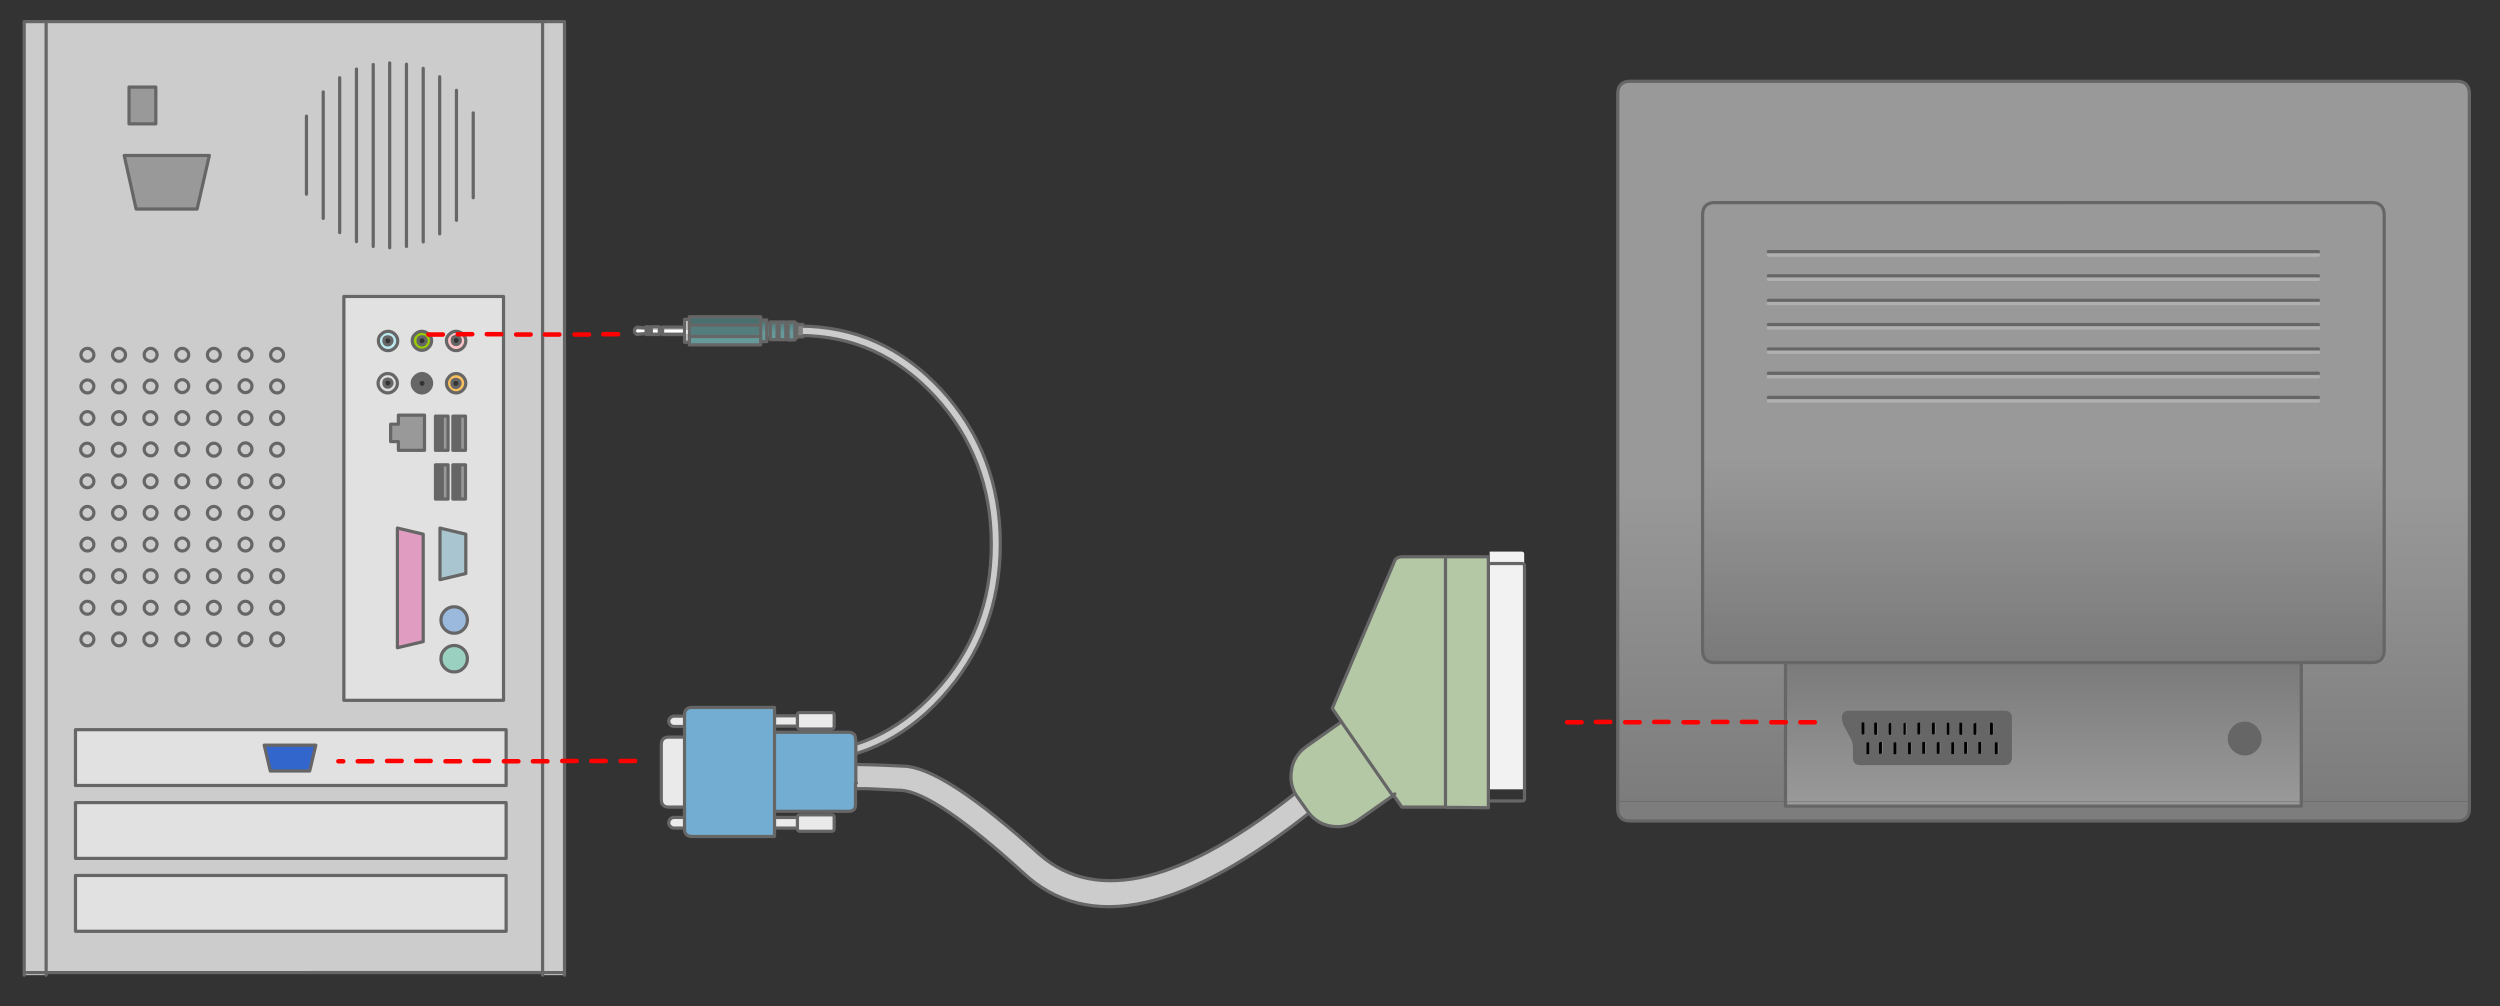
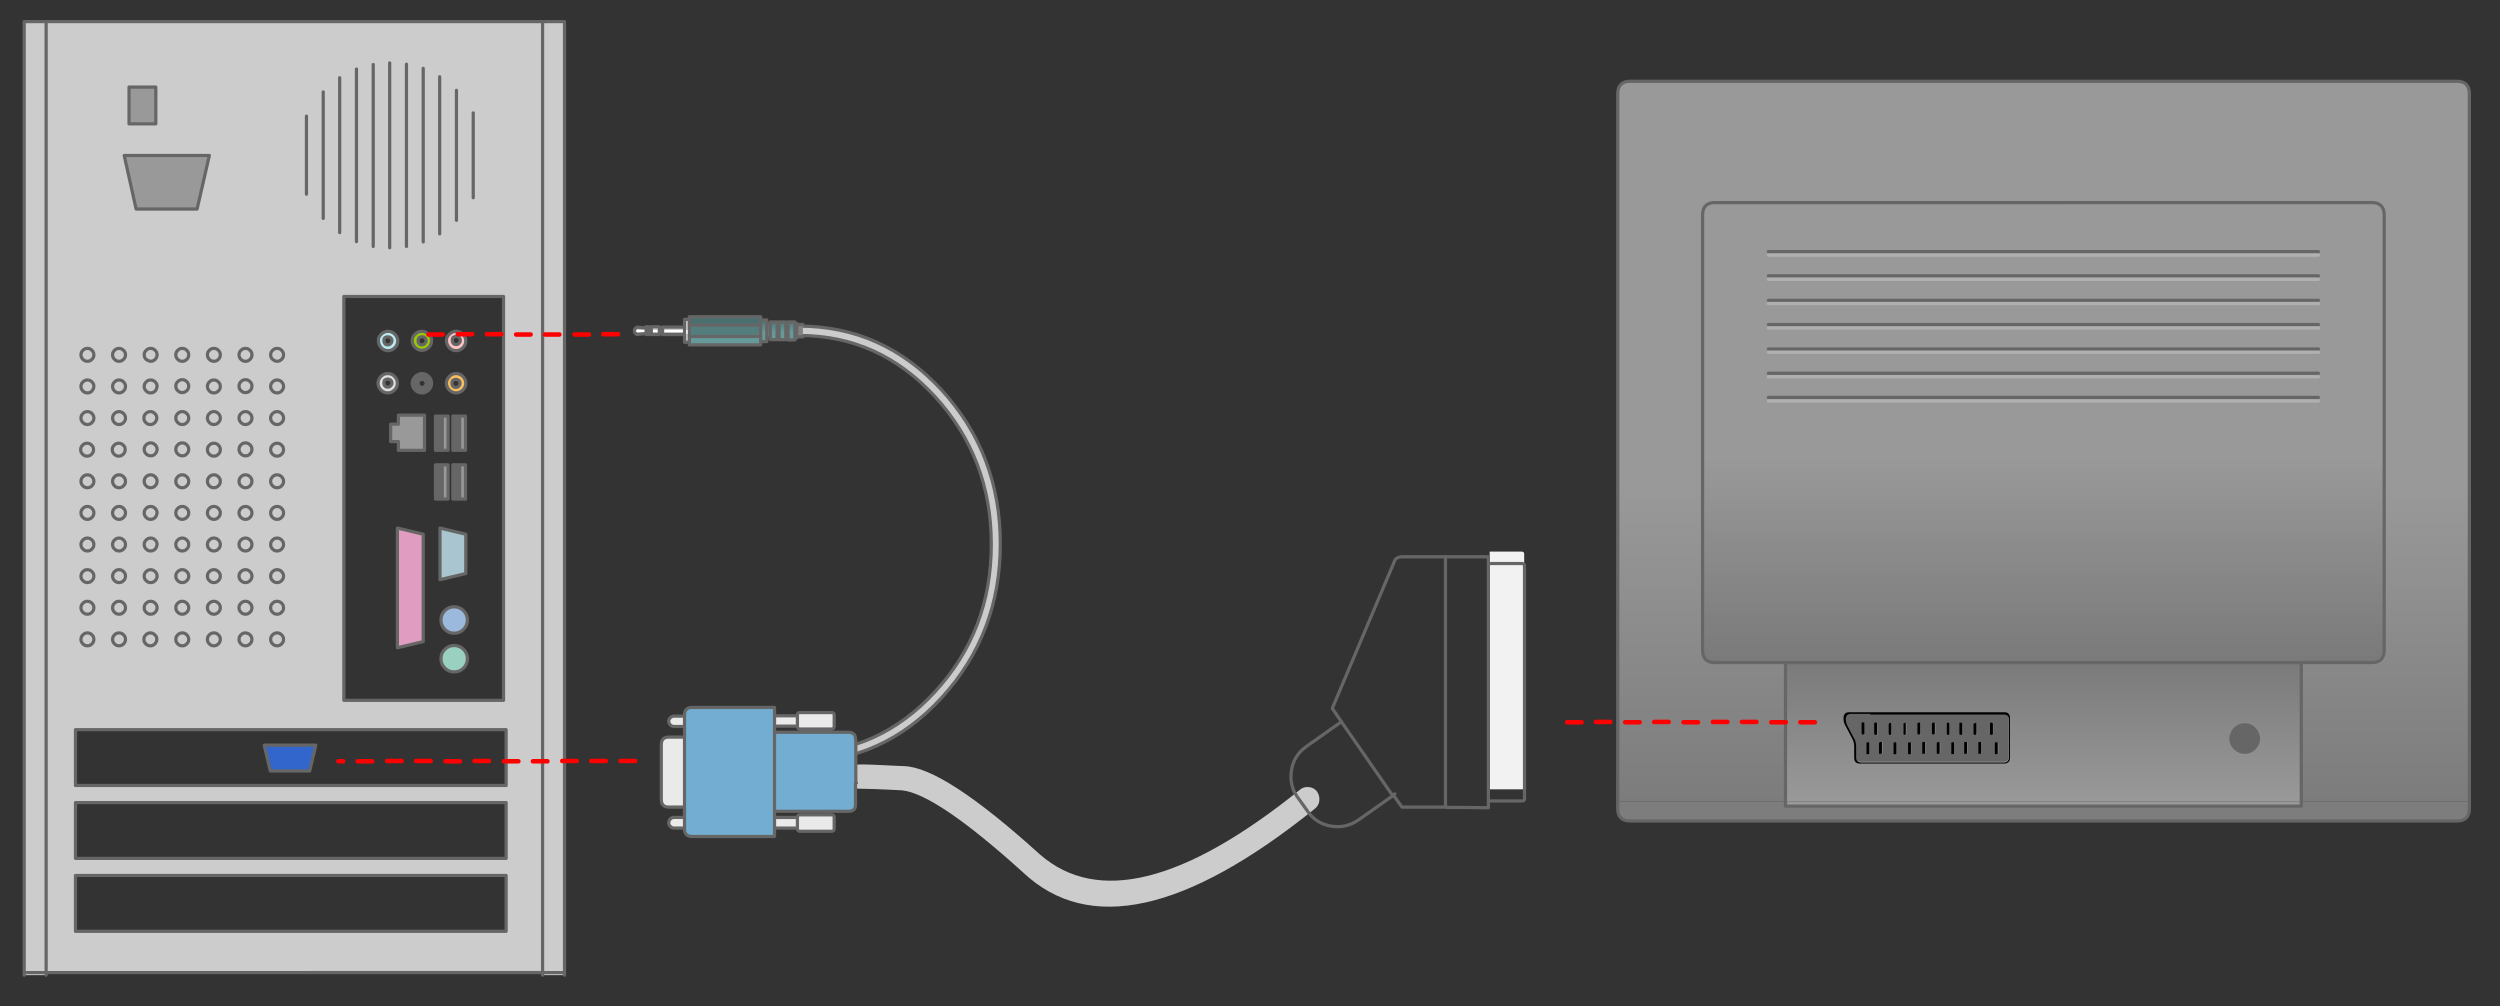
<svg xmlns="http://www.w3.org/2000/svg" width="775" height="312" viewBox="0 0 775 312">
  <rect x="0" y="0" width="775" height="312" fill="#333333" stroke="none" />
  <g clip-rule="evenodd">
    <path fill-rule="evenodd" fill="#CCC" d="M247.2 236.2v-2.8h.6c16.4 0 30.4-6.3 42-18.9 11.6-12.6 17.5-27.9 17.5-45.8s-5.8-33.1-17.5-45.8c-11.6-12.6-25.6-18.9-42-18.9h-.6v-2.8h.6c17.2 0 31.9 6.6 44.1 19.8 12.1 13.2 18.2 29.1 18.2 47.7s-6.1 34.5-18.2 47.7c-12.2 13.2-26.9 19.9-44.1 19.9-.2-.1-.4-.1-.6-.1z" />
    <path fill="none" stroke="#666" stroke-linecap="round" stroke-linejoin="round" stroke-miterlimit="3" d="M247.2 236.2h.6c17.2 0 31.9-6.6 44.1-19.9 12.1-13.2 18.2-29.1 18.2-47.7s-6.1-34.5-18.2-47.7c-12.2-13.2-26.9-19.8-44.1-19.8h-.6m0 2.9h.6c16.4 0 30.4 6.3 42 18.9 11.6 12.7 17.5 27.9 17.5 45.8s-5.8 33.1-17.5 45.8c-11.6 12.6-25.6 18.9-42 18.9h-.6m-.1-.8l.1 3.6" />
  </g>
  <g clip-rule="evenodd">
    <path fill-rule="evenodd" fill="#CCC" d="M409 248.2c-.1 1-.6 1.9-1.4 2.5-40 32.2-70.2 38.8-90.4 19.8-18-16.3-30.6-24.8-37.6-25.5-7.4-.4-11.9-.5-13.3-.5-1 0-1.9-.3-2.7-1-.8-.7-1.2-1.6-1.2-2.6s.3-1.9 1-2.7c.7-.8 1.6-1.2 2.6-1.2 1.5-.1 6.2.1 14.1.5 8.2.1 22.3 9.3 42.3 27.4 17.8 15.5 44.7 8.8 80.6-20.1.8-.7 1.7-.9 2.8-.8 1 .1 1.9.6 2.5 1.4.5.8.8 1.7.7 2.8z" />
-     <path fill="none" stroke="#666" stroke-linecap="round" stroke-linejoin="round" stroke-miterlimit="3" d="M409 248.2c.1-1-.2-1.9-.8-2.8-.7-.8-1.5-1.3-2.5-1.4-1-.1-1.9.2-2.8.8-35.9 28.9-62.8 35.6-80.6 20.1-20-18.1-34.1-27.3-42.3-27.4-7.9-.4-12.5-.5-14.1-.5-1 .1-1.9.5-2.6 1.2-.7.8-1 1.7-1 2.7.1 1 .5 1.9 1.2 2.6.8.7 1.7 1 2.7 1 1.4-.1 5.9.1 13.3.5 7.1.6 19.6 9.1 37.6 25.5 20.2 19 50.3 12.4 90.4-19.8.9-.7 1.4-1.5 1.5-2.5z" />
+     <path fill="none" stroke="#666" stroke-linecap="round" stroke-linejoin="round" stroke-miterlimit="3" d="M409 248.2z" />
  </g>
  <linearGradient id="a" gradientUnits="userSpaceOnUse" x1="-630.094" y1="1613.032" x2="-621.319" y2="1613.032" gradientTransform="matrix(0 -.754 .754 -.001 -975.1 -368.15)">
    <stop offset=".365" stop-color="#699" />
    <stop offset="1" stop-color="#4A6F6F" />
  </linearGradient>
  <path fill-rule="evenodd" clip-rule="evenodd" fill="url(#a)" d="M243.6 100.3v4.4-4.4h.7v4.4h-.7v.6h-2.1v-.6h-.6v-4.4 5h-2.1v-.6h-1v-4.4h1v4.4-4.9h2.1v.5h.6v4.4-4.9h2.1v.5zm.7 4.5v-4.9h2.1v.5h.6v4.5h-.6v-4.4 5h-2.1v-.7zm-8.5-5.6h1.9v6.6h-1.9v-6.6z" />
  <path fill-rule="evenodd" clip-rule="evenodd" fill="#4A6F6F" d="M235.8 100.8h-22.1v-2.6h22.1v1" />
  <path fill-rule="evenodd" clip-rule="evenodd" fill="#699" d="M235.8 105.9v.9h-22.1v-2.5h22.1" />
  <path fill-rule="evenodd" clip-rule="evenodd" fill="#547E7E" d="M213.7 104.3v-3.5h22.1v3.5" />
  <path fill-rule="evenodd" clip-rule="evenodd" fill="#CCC" d="M213.7 102.3h-1.5v-1 1h-6.8v-1h6.8V99h1.5v3.3zm-8.3 1.1v-.3h6.8v.6h1.5v2.3h-1.5v-2.3h-6.8v-.3zm-4.3-1.1h-.8v-.6.6h-3.7v-.2l.7-.7 2.9.3v-.3h.9V102.3zm-.8.8h.8v.6h-.9v-.6.3l-2.9.3-.6-.6h3.6zm4.1-1.5v.7h-2.5v-1h2.5v.3zm-2.5 1.8v-.3h2.5v.6h-2.5v-.3z" />
  <path fill-rule="evenodd" clip-rule="evenodd" fill="#FFF" d="M200.3 102.3h4.1v.8h-2.5v-.8.8h-.8v-.8.8h-4.4l-.1-.1v-.7h3.7v.8-.8zm5.1.8h-1v-.8h1v.8-.8h6.8v.8-.8h1.5v1.4h-1.5v-.6h-6.8z" />
  <path fill-rule="evenodd" clip-rule="evenodd" fill="#1E2724" d="M201.9 103.1v.3h-.8v-.3h.8zm2.5-.8v-.7h1v.7h-1zm0 .8h1v.3h-1v-.3zm-3.3-1.5h.8v.7h-.8v-.7z" />
  <path fill-rule="evenodd" clip-rule="evenodd" fill="#EAEAEA" d="M212.2 221.9v3.3h-3.3c-.5 0-.8-.2-1.1-.5-.3-.3-.5-.7-.5-1.1 0-.5.2-.8.5-1.1.3-.3.7-.5 1.1-.5h3.3zm27.9 3.3v-3.3h7.1v-.3c0-.5.3-.7.8-.7h9.8c.5 0 .8.2.8.7v3.6c0 .5-.3.8-.8.8H248c-.5 0-.8-.3-.8-.8v-.1h-7.1zm-27.9 3.3v21.7h-4.9c-1.5 0-2.3-.8-2.3-2.3v-17.1c0-1.5.8-2.3 2.3-2.3h4.9zm35-3.3v-3.3 3.3zm0 28.2v3.3-3.3c0-.6.3-.8.8-.8h9.8c.5 0 .8.2.8.7v3.6c0 .5-.3.8-.8.8H248c-.5 0-.8-.3-.8-.8v-.3h-7.1v-3.3h7.1zm-35 0v3.3h-3.3c-.5 0-.8-.2-1.1-.5-.3-.3-.5-.7-.5-1.1 0-.5.2-.9.5-1.2.3-.3.7-.5 1.1-.5h3.3z" />
  <path fill-rule="evenodd" clip-rule="evenodd" fill="#73AED2" d="M240.1 253.4v5.9h-25.6c-1.5 0-2.3-.8-2.3-2.3v-35.6c0-1.5.8-2.3 2.3-2.3h25.6V226.9H263c1.5 0 2.3.8 2.2 2.3v19.9c0 1.5-.7 2.3-2.2 2.2h-22.9v-24.4 26.5z" />
  <path fill-rule="evenodd" clip-rule="evenodd" fill="#828282" d="M247 104.4v-3.8h1.9v3.8H247z" />
-   <path fill-rule="evenodd" clip-rule="evenodd" fill="#B5C8A6" d="M431.8 246.5l-10.8 7.6c-2.6 1.8-5.4 2.5-8.5 1.9-1.7-.3-3.3-1-4.6-1.9-.6-.4-1.1-.9-1.6-1.4-.4-.4-.8-.9-1.1-1.4l-3-4.2c-.1-.2-.3-.4-.4-.6-.2-.4-.5-.8-.7-1.2-.1-.2-.1-.3-.2-.5-.8-1.9-1-4-.6-6.2.2-1 .5-2 .8-2.8.8-1.8 2.1-3.3 3.8-4.5l10.9-7.7 16 22.9-15.9-22.9-.3-.5-.1-.1c-.1-.2-.3-.4-.4-.6l-2-2.9 19.2-45.3c.3-1.1 1.2-1.6 2.7-1.6h13.3v77.7h-13.5l-2.7-3.8.5-.3-.8.3zm16.4-73.9h13.2v77.8l-9.1-.1h-4.1v-77.7z" />
  <path fill-rule="evenodd" clip-rule="evenodd" fill="#F2F2F2" d="M472.5 175.4V244c0 .5-.3.7-.8.7h-9.9v-70h9.9c.6 0 .8.2.8.7 0-.5-.3-.7-.8-.7h-9.9V171h9.9c.5 0 .8.2.8.7v3.7z" />
  <path clip-rule="evenodd" fill="none" stroke="#666" stroke-linecap="round" stroke-linejoin="round" stroke-miterlimit="3" d="M244.3 100.3h-.7v4.4h.7v-4.4zm2.1 0v-.5h-2.1v.5m-.7 0v-.5h-2.1v5.5h2.1v-.6m-2.7-4.4v-.5h-2.1v5.5h2.1v-5zm.6 0h-.6m0 4.5h.6m2.8 0v.6h2.1v-5m-10.6.4v-2.6h-22.1v2.6h22.1zm1.9-.5v-1.1h-1.9m2.9 1.1h-1v4.4h1m-2.9 1.2v-1.6h-22.1v2.6h22.1v-1h1.9v-1.1m-1.9-.5v-3.5m-35.5.9l-2.9-.3-.7.7V103l.1.1.6.6 2.9-.3V101.7zm.8-.1v-.3h-.9v.3m.1 1.8v.3h.9v-.6m12.5-2.3v3.4m-1.5-1.1v-.8m-6.8 0v.8m6.7-1.7h-6.7v1m8.3-3.4h-1.5v3.3m0 1.5v2.3h1.5m-1.5-2.3v-.6m-7.8-1.6v-.3h-2.5v1m2.5 0v-.7m-3.3.7v.8m.8 0v-.8m-.8 0v-.7m.8 0h-.8m3.3 1.5v-.8m-2.5 1.1v.3h2.5v-.6m-3.3.3h.8v-.3m3.5.3v.3h6.7m-7.7-.3h1v-.3m0-1.5h-1m42.6 2.8v.4h-.6m.6-.4v-4.1h-.6M212.2 225.2h-3.3c-.5 0-.8-.2-1.1-.5-.3-.3-.5-.7-.5-1.1 0-.5.2-.8.5-1.1.3-.3.7-.5 1.1-.5h3.3v-.4c0-1.5.8-2.3 2.3-2.3h25.6v2.6h7.1v-.3c0-.5.3-.7.8-.7h9.8c.5 0 .8.2.8.7v3.6c0 .5-.3.8-.8.8H248c-.5 0-.8-.3-.8-.8v-.1h-7.1v1.9H263c1.5 0 2.3.8 2.2 2.3m.1.3v13.1h.2m-53.3-14.2v-6.6m0 6.6h-4.9c-1.5 0-2.3.8-2.3 2.3v17.1c0 1.5.8 2.3 2.3 2.3h4.9v-21.7zm27.9-3.3v-3.3m8.8-117.5H247m0-3.8h1.9m-1.7 124.6v-3.3m201-49.3h-13.3c-1.5 0-2.4.5-2.7 1.6L413 219.6l2 2.9c.1.2.3.4.4.6l.1.1.3.5 15.9 22.9m.7-.5l-.5.3 2.7 3.8h13.5v-77.7m13.8 2.2h9.9c.5 0 .8.2.8.7m-24.4 74.9h4.1l9.1.1v-77.8h-13.2m13.7 75.7h9.9c.5 0 .8-.2.8-.7V175.4m-56.7 48.3l-10.9 7.7c-1.7 1.2-3 2.7-3.8 4.5-.4.9-.7 1.8-.8 2.8-.4 2.2-.2 4.2.6 6.2.1.2.1.3.2.5.2.4.4.8.7 1.2.1.2.2.4.4.6l3 4.2c.3.5.7.9 1.1 1.4.5.5 1 1 1.6 1.4 1.3 1 2.9 1.6 4.6 1.9 3.1.5 5.9-.1 8.5-1.9l10.8-7.6m-184.7 10v.3c0 .5.3.8.8.8h9.8c.5 0 .8-.3.8-.8v-3.6c0-.5-.3-.7-.8-.7H248c-.5 0-.8.2-.8.7V256.6zm-7.1-5.1H263c1.5 0 2.3-.7 2.2-2.2v-6.6m-25.1 10.7V227.1m0 29.5v-3.3m-27.9 3.3v.4c0 1.5.8 2.3 2.3 2.3h25.6v-2.6h7.1m-35-3.3h-3.3c-.5 0-.8.2-1.1.5-.3.3-.5.7-.5 1.2 0 .4.2.8.5 1.1.3.3.7.5 1.1.5h3.3v-3.3zm0-3.3v3.2m35 .1h-7.1" />
  <g>
    <linearGradient id="b" gradientUnits="userSpaceOnUse" x1="2132.801" y1="827.15" x2="2132.801" y2="511.95" gradientTransform="translate(-975.1 -368.15) scale(.754)">
      <stop offset="0" stop-color="#7A7A7A" />
      <stop offset=".443" stop-color="#999" />
    </linearGradient>
    <path fill-rule="evenodd" clip-rule="evenodd" fill="url(#b)" d="M713.4 248.4v-43h21.9c2.5 0 3.8-1.3 3.8-3.8v-135c0-2.5-1.3-3.8-3.8-3.8H531.6c-2.5 0-3.8 1.3-3.8 3.8v135c0 2.5 1.3 3.8 3.8 3.8h21.9v43h-52V29c0-2.5 1.3-3.8 3.8-3.8h256.4c2.5 0 3.8 1.3 3.8 3.8v219.4h-52.1z" />
    <linearGradient id="c" gradientUnits="userSpaceOnUse" x1="2132.801" y1="759.5" x2="2132.801" y2="572.5" gradientTransform="translate(-975.1 -368.15) scale(.754)">
      <stop offset="0" stop-color="#7A7A7A" />
      <stop offset=".443" stop-color="#999" />
    </linearGradient>
    <path fill-rule="evenodd" clip-rule="evenodd" fill="url(#c)" d="M713.4 205.4H531.6c-2.5 0-3.8-1.3-3.8-3.8v-135c0-2.5 1.3-3.8 3.8-3.8h203.6c2.5 0 3.8 1.3 3.8 3.8v135c0 2.5-1.3 3.8-3.8 3.8h-21.8zM718.7 78H548.2h170.5zm0 7.5H548.2h170.5zm0 22.7H548.2h170.5zm0-7.6H548.2h170.5zm0-7.5H548.2h170.5zm0 22.6H548.2h170.5zm0 7.5H548.2h170.5zm0-44.1H548.2h170.5zm0 7.5H548.2h170.5zm0 22.6H548.2h170.5zm0-7.5H548.2h170.5zm0-7.6H548.2h170.5zm0 22.7H548.2h170.5zm0 7.5H548.2h170.5z" />
    <linearGradient id="d" gradientUnits="userSpaceOnUse" x1="2132.802" y1="760.501" x2="2132.802" y2="817.475" gradientTransform="translate(-975.1 -368.15) scale(.754)">
      <stop offset="0" stop-color="#7A7A7A" />
      <stop offset="1" stop-color="#999" />
    </linearGradient>
    <path fill-rule="evenodd" clip-rule="evenodd" fill="url(#d)" d="M553.5 205.4h159.9v43H553.5z" />
    <path fill-rule="evenodd" clip-rule="evenodd" fill="#CCC" d="M14.3 302.3H7.5V6.7H175v295.6h-6.8v-.8H14.3v.8zM141.5 28v40.3V28zm-5.2-4.2v48.7-48.7zm-5.1-2.6V75 21.2zm-5.2-1.3v56.5-56.5zM146.7 35v26.3V35zM38.5 48.2l3.8 16.6h18.9L65 48.2H38.5zm9.8-9.8V27H40v11.3h8.3zm62.2-17v53.5-53.5zm-5.2 2.7v48-48zm-5.1 4.4v39.2-39.2zm15.5-8.5v56.4V20zm5.1-.5v57.3-57.3zM95 36v24.2V36zm-27.3 72.6c.4.4.6.8.6 1.4 0 .6-.2 1-.6 1.4-.4.4-.8.6-1.4.6s-1-.2-1.4-.6c-.4-.4-.6-.8-.6-1.4 0-.6.2-1 .6-1.4s.8-.6 1.4-.6 1 .2 1.4.6c-.4-.4-.8-.6-1.4-.6s-1 .2-1.4.6-.6.8-.6 1.4c0 .6.2 1 .6 1.4.4.4.8.6 1.4.6s1-.2 1.4-.6c.4-.4.6-.8.6-1.4 0-.6-.2-1-.6-1.4zm10.4 1.4c0 .6-.2 1-.6 1.4-.4.4-.8.6-1.4.6-.6 0-1-.2-1.4-.6-.4-.4-.6-.8-.6-1.4 0-.6.2-1 .6-1.4.4-.4.8-.6 1.4-.6.6 0 1 .2 1.4.6s.6.8.6 1.4c0-.6-.2-1-.6-1.4s-.8-.6-1.4-.6c-.6 0-1 .2-1.4.6-.4.4-.6.8-.6 1.4 0 .6.2 1 .6 1.4.4.4.8.6 1.4.6.6 0 1-.2 1.4-.6.4-.4.6-.9.6-1.4zm6.4 1.4c-.4-.4-.6-.8-.6-1.4 0-.6.2-1 .6-1.4.4-.4.8-.6 1.4-.6s1 .2 1.4.6c.4.4.6.8.6 1.4 0 .6-.2 1-.6 1.4-.4.4-.8.6-1.4.6s-1-.3-1.4-.6c.4.4.8.6 1.4.6s1-.2 1.4-.6c.4-.4.6-.8.6-1.4 0-.6-.2-1-.6-1.4-.4-.4-.8-.6-1.4-.6s-1 .2-1.4.6c-.4.4-.6.8-.6 1.4 0 .5.2 1 .6 1.4zm3.4 8.4c0 .6-.2 1-.6 1.4-.4.4-.8.6-1.4.6s-1-.2-1.4-.6c-.4-.4-.6-.8-.6-1.4s.2-1 .6-1.4c.4-.4.8-.6 1.4-.6s1 .2 1.4.6c.4.4.6.8.6 1.4 0-.6-.2-1-.6-1.4-.4-.4-.8-.6-1.4-.6s-1 .2-1.4.6c-.4.4-.6.8-.6 1.4s.2 1 .6 1.4c.4.4.8.6 1.4.6s1-.2 1.4-.6c.4-.4.6-.9.6-1.4zM84.5 131c-.4-.4-.6-.8-.6-1.4s.2-1 .6-1.4c.4-.4.8-.6 1.4-.6s1 .2 1.4.6c.4.4.6.8.6 1.4s-.2 1-.6 1.4c-.4.4-.8.6-1.4.6s-1-.2-1.4-.6c.4.4.8.6 1.4.6s1-.2 1.4-.6c.4-.4.6-.8.6-1.4s-.2-1-.6-1.4c-.4-.4-.8-.6-1.4-.6s-1 .2-1.4.6c-.4.4-.6.8-.6 1.4s.2 1 .6 1.4zm-8.4-9.3c-.6 0-1-.2-1.4-.6-.4-.4-.6-.8-.6-1.4s.2-1 .6-1.4c.4-.4.8-.6 1.4-.6.6 0 1 .2 1.4.6s.6.8.6 1.4-.2 1-.6 1.4-.8.6-1.4.6c.6 0 1-.2 1.4-.6s.6-.8.6-1.4-.2-1-.6-1.4-.8-.6-1.4-.6c-.6 0-1 .2-1.4.6-.4.4-.6.8-.6 1.4s.2 1 .6 1.4c.4.4.8.6 1.4.6zm-11.8-1.9c0-.6.2-1 .6-1.4s.8-.6 1.4-.6 1 .2 1.4.6.6.8.6 1.4-.2 1-.6 1.4-.8.6-1.4.6-1-.2-1.4-.6-.6-.9-.6-1.4c0 .6.2 1 .6 1.4s.8.6 1.4.6 1-.2 1.4-.6.6-.8.6-1.4-.2-1-.6-1.4-.8-.6-1.4-.6-1 .2-1.4.6-.6.8-.6 1.4zm0 9.8c0-.6.2-1 .6-1.4.4-.4.8-.6 1.4-.6s1 .2 1.4.6c.4.4.6.8.6 1.4s-.2 1-.6 1.4-.8.6-1.4.6-1-.2-1.4-.6-.6-.9-.6-1.4c0 .6.2 1 .6 1.4s.8.6 1.4.6 1-.2 1.4-.6.6-.8.6-1.4-.2-1-.6-1.4c-.4-.4-.8-.6-1.4-.6s-1 .2-1.4.6c-.4.4-.6.8-.6 1.4zm9.8 0c0-.6.2-1 .6-1.4.4-.4.8-.6 1.4-.6.6 0 1 .2 1.4.6.4.4.6.8.6 1.4s-.2 1-.6 1.4-.8.6-1.4.6c-.6 0-1-.2-1.4-.6-.4-.4-.6-.9-.6-1.4 0 .6.2 1 .6 1.4.4.4.8.6 1.4.6.6 0 1-.2 1.4-.6s.6-.8.6-1.4-.2-1-.6-1.4c-.4-.4-.8-.6-1.4-.6-.6 0-1 .2-1.4.6-.4.4-.6.8-.6 1.4zm2 11.7c-.6 0-1-.2-1.4-.6-.4-.4-.6-.8-.6-1.4 0-.6.2-1 .6-1.4.4-.4.8-.6 1.4-.6.6 0 1 .2 1.4.6.4.4.6.8.6 1.4 0 .6-.2 1-.6 1.4-.4.5-.8.6-1.4.6.6 0 1-.2 1.4-.6.4-.4.6-.8.6-1.4 0-.6-.2-1-.6-1.4-.4-.4-.8-.6-1.4-.6-.6 0-1 .2-1.4.6-.4.4-.6.8-.6 1.4 0 .6.2 1 .6 1.4.4.5.8.6 1.4.6zm-8.4-3.3c.4.4.6.8.6 1.4 0 .6-.2 1-.6 1.4-.4.4-.8.6-1.4.6s-1-.2-1.4-.6c-.4-.4-.6-.8-.6-1.4 0-.6.2-1 .6-1.4.4-.4.8-.6 1.4-.6s1 .2 1.4.6c-.4-.4-.8-.6-1.4-.6s-1 .2-1.4.6c-.4.4-.6.8-.6 1.4 0 .6.2 1 .6 1.4.4.4.8.6 1.4.6s1-.2 1.4-.6c.4-.4.6-.8.6-1.4 0-.6-.2-1-.6-1.4zm-3.4 11.2c0-.6.2-1 .6-1.4s.8-.6 1.4-.6 1 .2 1.4.6.6.8.6 1.4c0 .6-.2 1-.6 1.4-.4.4-.8.6-1.4.6s-1-.2-1.4-.6c-.4-.4-.6-.9-.6-1.4 0 .6.2 1 .6 1.4.4.4.8.6 1.4.6s1-.2 1.4-.6c.4-.4.6-.8.6-1.4 0-.6-.2-1-.6-1.4s-.8-.6-1.4-.6-1 .2-1.4.6-.6.8-.6 1.4zm13.2 1.4c-.4.4-.8.6-1.4.6-.6 0-1-.2-1.4-.6-.4-.4-.6-.8-.6-1.4 0-.6.2-1 .6-1.4.4-.4.8-.6 1.4-.6.6 0 1 .2 1.4.6s.6.8.6 1.4c0 .5-.2 1-.6 1.4.4-.4.6-.8.6-1.4 0-.6-.2-1-.6-1.4s-.8-.6-1.4-.6c-.6 0-1 .2-1.4.6-.4.4-.6.8-.6 1.4 0 .6.2 1 .6 1.4.4.4.8.6 1.4.6.6 0 1-.2 1.4-.6zm10.4-11.2c0 .6-.2 1-.6 1.4-.4.4-.8.6-1.4.6s-1-.2-1.4-.6c-.4-.4-.6-.8-.6-1.4 0-.6.2-1 .6-1.4.4-.4.8-.6 1.4-.6s1 .2 1.4.6c.4.4.6.8.6 1.4 0-.6-.2-1-.6-1.4-.4-.4-.8-.6-1.4-.6s-1 .2-1.4.6c-.4.4-.6.8-.6 1.4 0 .6.2 1 .6 1.4.4.4.8.6 1.4.6s1-.2 1.4-.6c.4-.4.6-.9.6-1.4zm-2 7.8c.6 0 1 .2 1.4.6.4.4.6.8.6 1.4 0 .6-.2 1-.6 1.4-.4.4-.8.6-1.4.6s-1-.2-1.4-.6c-.4-.4-.6-.8-.6-1.4 0-.6.2-1 .6-1.4.4-.4.8-.6 1.4-.6-.6 0-1 .2-1.4.6-.4.4-.6.8-.6 1.4 0 .6.2 1 .6 1.4.4.4.8.6 1.4.6s1-.2 1.4-.6c.4-.4.6-.8.6-1.4 0-.6-.2-1-.6-1.4-.4-.4-.8-.6-1.4-.6zm-47.6-38.6c.4.4.6.8.6 1.4 0 .6-.2 1-.6 1.4-.4.4-.8.6-1.4.6-.6 0-1-.2-1.4-.6-.4-.4-.6-.8-.6-1.4 0-.6.2-1 .6-1.4.4-.4.8-.6 1.4-.6.5 0 1 .2 1.4.6-.4-.4-.8-.6-1.4-.6-.6 0-1 .2-1.4.6-.4.4-.6.8-.6 1.4 0 .6.2 1 .6 1.4.4.4.8.6 1.4.6.6 0 1-.2 1.4-.6.4-.4.6-.8.6-1.4-.1-.6-.2-1-.6-1.4zm7 2.8c-.4-.4-.6-.8-.6-1.4 0-.6.2-1 .6-1.4.4-.4.8-.6 1.4-.6.6 0 1 .2 1.4.6l.1.1c.3.3.5.8.5 1.3s-.2.9-.5 1.3l-.1.1c-.4.4-.8.6-1.4.6-.6-.1-1-.3-1.4-.6.4.4.8.6 1.4.6.6 0 1-.2 1.4-.6l.1-.1c.3-.4.5-.8.5-1.3s-.2-.9-.5-1.3l-.1-.1c-.4-.4-.8-.6-1.4-.6-.6 0-1 .2-1.4.6-.4.4-.6.8-.6 1.4 0 .5.2 1 .6 1.4zm9.8-2.8c.4-.4.8-.6 1.4-.6s1 .2 1.4.6c.4.4.6.8.6 1.4 0 .6-.2 1-.6 1.4-.4.4-.8.6-1.4.6s-1-.2-1.4-.6c-.4-.4-.6-.8-.6-1.4 0-.6.2-1 .6-1.4-.4.4-.6.8-.6 1.4 0 .6.2 1 .6 1.4.4.4.8.6 1.4.6s1-.2 1.4-.6c.4-.4.6-.8.6-1.4 0-.6-.2-1-.6-1.4-.4-.4-.8-.6-1.4-.6s-1 .2-1.4.6zm-30 1.4c0-.6.2-1 .6-1.4s.8-.6 1.4-.6 1 .2 1.4.6c.4.4.6.8.6 1.4 0 .6-.2 1-.6 1.4-.4.4-.8.6-1.4.6s-1-.2-1.4-.6c-.4-.4-.6-.9-.6-1.4 0 .6.2 1 .6 1.4.4.4.8.6 1.4.6s1-.2 1.4-.6c.4-.4.6-.8.6-1.4 0-.6-.2-1-.6-1.4-.4-.4-.8-.6-1.4-.6s-1 .2-1.4.6-.6.8-.6 1.4zm3.4 11.2c-.4.4-.8.6-1.4.6s-1-.2-1.4-.6-.6-.8-.6-1.4.2-1 .6-1.4.8-.6 1.4-.6 1 .2 1.4.6c.4.4.6.8.6 1.4s-.3 1-.6 1.4c.4-.4.6-.8.6-1.4s-.2-1-.6-1.4c-.4-.4-.8-.6-1.4-.6s-1 .2-1.4.6-.6.8-.6 1.4.2 1 .6 1.4.8.6 1.4.6 1-.3 1.4-.6zm-1.4 6.4c.6 0 1 .2 1.4.6.4.4.6.8.6 1.4s-.2 1-.6 1.4c-.4.4-.8.6-1.4.6s-1-.2-1.4-.6-.6-.8-.6-1.4.2-1 .6-1.4c.4-.4.8-.6 1.4-.6-.6 0-1 .2-1.4.6-.4.4-.6.8-.6 1.4s.2 1 .6 1.4.8.6 1.4.6 1-.2 1.4-.6c.4-.4.6-.8.6-1.4s-.2-1-.6-1.4c-.4-.4-.9-.6-1.4-.6zm1.9 11.8c0 .6-.2 1-.6 1.4-.4.4-.8.6-1.4.6s-1-.2-1.4-.6c-.4-.4-.6-.8-.6-1.4 0-.6.2-1 .6-1.4.4-.4.8-.6 1.4-.6s1 .2 1.4.6c.4.4.6.8.6 1.4 0-.6-.2-1-.6-1.4-.4-.4-.8-.6-1.4-.6s-1 .2-1.4.6c-.4.4-.6.8-.6 1.4 0 .6.2 1 .6 1.4.4.4.8.6 1.4.6s1-.2 1.4-.6c.4-.4.6-.9.6-1.4zm-3.3 11.2c-.4-.4-.6-.8-.6-1.4 0-.6.2-1 .6-1.4s.8-.6 1.4-.6 1 .2 1.4.6c.4.4.6.8.6 1.4 0 .6-.2 1-.6 1.4-.4.4-.8.6-1.4.6s-1-.2-1.4-.6c.4.4.8.6 1.4.6s1-.2 1.4-.6c.4-.4.6-.8.6-1.4 0-.6-.2-1-.6-1.4-.4-.4-.8-.6-1.4-.6s-1 .2-1.4.6-.6.8-.6 1.4c0 .5.2 1 .6 1.4zm30.8-28.9c-.6 0-1-.2-1.4-.6s-.6-.8-.6-1.4.2-1 .6-1.4.8-.6 1.4-.6 1 .2 1.4.6c.4.4.6.8.6 1.4s-.2 1-.6 1.4c-.4.4-.9.6-1.4.6.6 0 1-.2 1.4-.6.4-.4.6-.8.6-1.4s-.2-1-.6-1.4c-.4-.4-.8-.6-1.4-.6s-1 .2-1.4.6-.6.8-.6 1.4.2 1 .6 1.4.8.6 1.4.6zm-8.3-.6l-.1.1c-.4.4-.8.6-1.4.6-.6 0-1-.2-1.4-.6-.4-.4-.6-.8-.6-1.4s.2-1 .6-1.4c.4-.4.8-.6 1.4-.6.6 0 1 .2 1.4.6l.1.1c.3.3.5.8.5 1.3-.1.5-.2.9-.5 1.3.3-.4.5-.8.5-1.3s-.2-.9-.5-1.3l-.1-.1c-.4-.4-.8-.6-1.4-.6-.6 0-1 .2-1.4.6-.4.4-.6.8-.6 1.4s.2 1 .6 1.4c.4.4.8.6 1.4.6.6 0 1-.2 1.4-.6 0-.1.1-.1.1-.1zm.4 8.5c0 .5-.2.9-.5 1.3l-.1.1c-.4.4-.8.6-1.4.6-.6 0-1-.2-1.4-.6-.4-.4-.6-.8-.6-1.4s.2-1 .6-1.4c.4-.4.8-.6 1.4-.6.6 0 1 .2 1.4.6l.1.1c.4.4.5.8.5 1.3 0-.5-.2-.9-.5-1.3l-.1-.1c-.4-.4-.8-.6-1.4-.6-.6 0-1 .2-1.4.6-.4.4-.6.8-.6 1.4s.2 1 .6 1.4c.4.4.8.6 1.4.6.6 0 1-.2 1.4-.6l.1-.1c.4-.4.5-.8.5-1.3zm6.5-1.4c.4-.4.8-.6 1.4-.6s1 .2 1.4.6c.4.4.6.8.6 1.4s-.2 1-.6 1.4c-.4.4-.8.6-1.4.6s-1-.2-1.4-.6-.6-.8-.6-1.4.2-1 .6-1.4c-.4.4-.6.8-.6 1.4s.2 1 .6 1.4.8.6 1.4.6 1-.2 1.4-.6c.4-.4.6-.8.6-1.4s-.2-1-.6-1.4c-.4-.4-.8-.6-1.4-.6s-1 .2-1.4.6zm-18.2-10.4c.6 0 1 .2 1.4.6s.6.8.6 1.4-.2 1-.6 1.4-.8.6-1.4.6c-.6 0-1-.2-1.4-.6-.4-.4-.6-.8-.6-1.4s.2-1 .6-1.4c.4-.4.8-.6 1.4-.6-.6 0-1 .2-1.4.6-.4.4-.6.8-.6 1.4s.2 1 .6 1.4c.4.4.8.6 1.4.6.6 0 1-.2 1.4-.6s.6-.8.6-1.4-.2-1-.6-1.4-.9-.6-1.4-.6zm1.4 10.4c.4.4.6.8.6 1.4s-.2 1-.6 1.4-.8.6-1.4.6c-.6 0-1-.2-1.4-.6-.4-.4-.6-.8-.6-1.4s.2-1 .6-1.4c.4-.4.8-.6 1.4-.6.5 0 1 .2 1.4.6-.4-.4-.8-.6-1.4-.6-.6 0-1 .2-1.4.6-.4.4-.6.8-.6 1.4s.2 1 .6 1.4c.4.4.8.6 1.4.6.6 0 1-.2 1.4-.6s.6-.8.6-1.4-.2-1-.6-1.4zm8.4 13.1c-.6 0-1-.2-1.4-.6-.4-.4-.6-.8-.6-1.4 0-.6.2-1 .6-1.4.4-.4.8-.6 1.4-.6.6 0 1 .2 1.4.6l.1.1c.3.3.5.8.5 1.3s-.2.9-.5 1.3l-.1.1c-.4.5-.9.6-1.4.6.6 0 1-.2 1.4-.6l.1-.1c.3-.4.5-.8.5-1.3s-.2-.9-.5-1.3l-.1-.1c-.4-.4-.8-.6-1.4-.6-.6 0-1 .2-1.4.6-.4.4-.6.8-.6 1.4 0 .6.2 1 .6 1.4.4.5.8.6 1.4.6zm-7.9-1.9c0 .6-.2 1-.6 1.4-.4.4-.8.6-1.4.6-.6 0-1-.2-1.4-.6-.4-.4-.6-.8-.6-1.4 0-.6.2-1 .6-1.4.4-.4.8-.6 1.4-.6.6 0 1 .2 1.4.6.5.4.6.8.6 1.4 0-.6-.2-1-.6-1.4-.4-.4-.8-.6-1.4-.6-.6 0-1 .2-1.4.6-.4.4-.6.8-.6 1.4 0 .6.2 1 .6 1.4.4.4.8.6 1.4.6.6 0 1-.2 1.4-.6.5-.4.6-.9.6-1.4zm-3.9 9.8c0-.6.2-1 .6-1.4.4-.4.8-.6 1.4-.6.6 0 1 .2 1.4.6s.6.8.6 1.4c0 .6-.2 1-.6 1.4-.4.4-.8.6-1.4.6-.6 0-1-.2-1.4-.6-.4-.4-.6-.9-.6-1.4 0 .6.2 1 .6 1.4.4.4.8.6 1.4.6.6 0 1-.2 1.4-.6.4-.4.6-.8.6-1.4 0-.6-.2-1-.6-1.4s-.8-.6-1.4-.6c-.6 0-1 .2-1.4.6-.4.4-.6.8-.6 1.4zm10.4 1.4c-.4-.4-.6-.8-.6-1.4 0-.6.2-1 .6-1.4.4-.4.8-.6 1.4-.6.6 0 1 .2 1.4.6l.1.1c.3.3.5.8.5 1.3s-.2.9-.5 1.3l-.1.1c-.4.4-.8.6-1.4.6-.6 0-1-.2-1.4-.6.4.4.8.6 1.4.6.6 0 1-.2 1.4-.6l.1-.1c.3-.4.5-.8.5-1.3s-.2-.9-.5-1.3l-.1-.1c-.4-.4-.8-.6-1.4-.6-.6 0-1 .2-1.4.6-.4.4-.6.8-.6 1.4 0 .5.2 1 .6 1.4zm11.2-9.3c-.6 0-1-.2-1.4-.6-.4-.4-.6-.8-.6-1.4 0-.6.2-1 .6-1.4.4-.4.8-.6 1.4-.6s1 .2 1.4.6c.4.4.6.8.6 1.4 0 .6-.2 1-.6 1.4-.4.5-.9.6-1.4.6.6 0 1-.2 1.4-.6.4-.4.6-.8.6-1.4 0-.6-.2-1-.6-1.4-.4-.4-.8-.6-1.4-.6s-1 .2-1.4.6c-.4.4-.6.8-.6 1.4 0 .6.2 1 .6 1.4.4.5.8.6 1.4.6zm-1.4 6.5c.4-.4.8-.6 1.4-.6s1 .2 1.4.6c.4.4.6.8.6 1.4 0 .6-.2 1-.6 1.4-.4.4-.8.6-1.4.6s-1-.2-1.4-.6c-.4-.4-.6-.8-.6-1.4 0-.6.2-1 .6-1.4-.4.4-.6.8-.6 1.4 0 .6.2 1 .6 1.4.4.4.8.6 1.4.6s1-.2 1.4-.6c.4-.4.6-.8.6-1.4 0-.6-.2-1-.6-1.4-.4-.4-.8-.6-1.4-.6s-1 .2-1.4.6zm1.4 13.2c-.6 0-1-.2-1.4-.6s-.6-.8-.6-1.4.2-1 .6-1.4c.4-.4.8-.6 1.4-.6s1 .2 1.4.6c.4.4.6.8.6 1.4s-.2 1-.6 1.4c-.4.4-.9.6-1.4.6.6 0 1-.2 1.4-.6.4-.4.6-.8.6-1.4s-.2-1-.6-1.4c-.4-.4-.8-.6-1.4-.6s-1 .2-1.4.6c-.4.4-.6.8-.6 1.4s.2 1 .6 1.4.8.6 1.4.6zm-8.3-.7l-.1.1c-.4.4-.8.6-1.4.6-.6 0-1-.2-1.4-.6-.4-.4-.6-.8-.6-1.4s.2-1 .6-1.4c.4-.4.8-.6 1.4-.6.6 0 1 .2 1.4.6l.1.1c.3.3.5.8.5 1.3-.1.5-.2.9-.5 1.3.3-.4.5-.8.5-1.3s-.2-.9-.5-1.3l-.1-.1c-.4-.4-.8-.6-1.4-.6-.6 0-1 .2-1.4.6-.4.4-.6.8-.6 1.4s.2 1 .6 1.4c.4.4.8.6 1.4.6.6 0 1-.2 1.4-.6l.1-.1zm0 9.8l-.1.1c-.4.4-.8.6-1.4.6-.6 0-1-.2-1.4-.6-.4-.4-.6-.8-.6-1.4s.2-1 .6-1.4c.4-.4.8-.6 1.4-.6.6 0 1 .2 1.4.6l.1.1c.3.3.5.8.5 1.3-.1.5-.2.9-.5 1.3.3-.4.5-.8.5-1.3s-.2-.9-.5-1.3l-.1-.1c-.4-.4-.8-.6-1.4-.6-.6 0-1 .2-1.4.6-.4.4-.6.8-.6 1.4s.2 1 .6 1.4c.4.4.8.6 1.4.6.6 0 1-.2 1.4-.6l.1-.1zm6.3-1.3c0-.6.2-1 .6-1.4.4-.4.8-.6 1.4-.6s1 .2 1.4.6c.4.4.6.8.6 1.4s-.2 1-.6 1.4c-.4.4-.8.6-1.4.6s-1-.2-1.4-.6c-.4-.4-.6-.8-.6-1.4 0 .6.2 1 .6 1.4.4.4.8.6 1.4.6s1-.2 1.4-.6c.4-.4.6-.8.6-1.4s-.2-1-.6-1.4c-.4-.4-.8-.6-1.4-.6s-1 .2-1.4.6c-.4.4-.6.8-.6 1.4zM36.9 157c.6 0 1 .2 1.4.6.4.4.6.8.6 1.4s-.2 1-.6 1.4-.8.6-1.4.6c-.6 0-1-.2-1.4-.6-.4-.4-.6-.8-.6-1.4s.2-1 .6-1.4c.4-.4.8-.6 1.4-.6-.6 0-1 .2-1.4.6-.4.4-.6.8-.6 1.4s.2 1 .6 1.4c.4.4.8.6 1.4.6.6 0 1-.2 1.4-.6s.6-.8.6-1.4-.2-1-.6-1.4c-.4-.4-.9-.6-1.4-.6zm-2 11.8c0-.6.2-1 .6-1.4.4-.4.8-.6 1.4-.6.6 0 1 .2 1.4.6.4.4.6.8.6 1.4s-.2 1-.6 1.4c-.4.4-.8.6-1.4.6-.6 0-1-.2-1.4-.6-.4-.4-.6-.8-.6-1.4 0 .6.2 1 .6 1.4.4.4.8.6 1.4.6.6 0 1-.2 1.4-.6.4-.4.6-.8.6-1.4s-.2-1-.6-1.4c-.4-.4-.8-.6-1.4-.6-.6 0-1 .2-1.4.6-.4.4-.6.8-.6 1.4zm13.2 8.4l.1.1c.3.3.5.8.5 1.3s-.2.9-.5 1.3l-.1.1c-.4.4-.8.6-1.4.6-.6 0-1-.2-1.4-.6-.4-.4-.6-.8-.6-1.4 0-.6.2-1 .6-1.4.4-.4.8-.6 1.4-.6.5 0 1 .2 1.4.6-.4-.4-.8-.6-1.4-.6-.6 0-1 .2-1.4.6-.4.4-.6.8-.6 1.4 0 .6.2 1 .6 1.4.4.4.8.6 1.4.6.6 0 1-.2 1.4-.6l.1-.1c.3-.4.5-.8.5-1.3s-.2-.9-.5-1.3l-.1-.1zm-12.6 0c.4-.4.8-.6 1.4-.6.6 0 1 .2 1.4.6s.6.8.6 1.4c0 .6-.2 1-.6 1.4-.4.4-.8.6-1.4.6-.6 0-1-.2-1.4-.6-.4-.4-.6-.8-.6-1.4 0-.5.2-1 .6-1.4-.4.4-.6.8-.6 1.4 0 .6.2 1 .6 1.4.4.4.8.6 1.4.6.6 0 1-.2 1.4-.6.4-.4.6-.8.6-1.4 0-.6-.2-1-.6-1.4s-.8-.6-1.4-.6c-.6 0-1 .2-1.4.6zm0 12.6c-.4-.4-.6-.8-.6-1.4s.2-1 .6-1.4c.4-.4.8-.6 1.4-.6.6 0 1 .2 1.4.6s.6.8.6 1.4-.2 1-.6 1.4-.8.6-1.4.6c-.6 0-1-.2-1.4-.6.4.4.8.6 1.4.6.6 0 1-.2 1.4-.6s.6-.8.6-1.4-.2-1-.6-1.4-.8-.6-1.4-.6c-.6 0-1 .2-1.4.6-.4.4-.6.8-.6 1.4s.2 1 .6 1.4zm9.8-2.8c.4-.4.8-.6 1.4-.6.6 0 1 .2 1.4.6l.1.1c.3.3.5.8.5 1.3s-.2.9-.5 1.3l-.1.1c-.4.4-.8.6-1.4.6-.6 0-1-.2-1.4-.6-.4-.4-.6-.8-.6-1.4s.2-1 .6-1.4c-.4.4-.6.8-.6 1.4s.2 1 .6 1.4c.4.4.8.6 1.4.6.6 0 1-.2 1.4-.6l.1-.1c.3-.4.5-.8.5-1.3s-.2-.9-.5-1.3l-.1-.1c-.4-.4-.8-.6-1.4-.6-.6 0-1 .2-1.4.6zm12.6-9.8c.4.4.6.8.6 1.4 0 .6-.2 1-.6 1.4-.4.4-.8.6-1.4.6s-1-.2-1.4-.6c-.4-.4-.6-.8-.6-1.4 0-.6.2-1 .6-1.4s.8-.6 1.4-.6 1 .2 1.4.6c-.4-.4-.8-.6-1.4-.6s-1 .2-1.4.6-.6.8-.6 1.4c0 .6.2 1 .6 1.4.4.4.8.6 1.4.6s1-.2 1.4-.6c.4-.4.6-.8.6-1.4 0-.5-.2-1-.6-1.4zm-2.8 9.8c.4-.4.8-.6 1.4-.6s1 .2 1.4.6c.4.4.6.8.6 1.4s-.2 1-.6 1.4c-.4.4-.8.6-1.4.6s-1-.2-1.4-.6-.6-.8-.6-1.4.2-1 .6-1.4c-.4.4-.6.8-.6 1.4s.2 1 .6 1.4.8.6 1.4.6 1-.2 1.4-.6c.4-.4.6-.8.6-1.4s-.2-1-.6-1.4c-.4-.4-.8-.6-1.4-.6s-1 .2-1.4.6zm-26.6-29.4c.4.4.6.8.6 1.4s-.2 1-.6 1.4c-.4.4-.8.6-1.4.6s-1-.2-1.4-.6-.6-.8-.6-1.4.2-1 .6-1.4c.4-.4.8-.6 1.4-.6s1 .2 1.4.6c-.4-.4-.8-.6-1.4-.6s-1 .2-1.4.6c-.4.4-.6.8-.6 1.4s.2 1 .6 1.4.8.6 1.4.6 1-.2 1.4-.6c.4-.4.6-.8.6-1.4s-.3-1-.6-1.4zm-1.4 9.2c.6 0 1 .2 1.4.6.4.4.6.8.6 1.4s-.2 1-.6 1.4c-.4.4-.8.6-1.4.6s-1-.2-1.4-.6c-.4-.4-.6-.8-.6-1.4s.2-1 .6-1.4c.4-.4.8-.6 1.4-.6-.6 0-1 .2-1.4.6-.4.4-.6.8-.6 1.4s.2 1 .6 1.4c.4.4.8.6 1.4.6s1-.2 1.4-.6c.4-.4.6-.8.6-1.4s-.2-1-.6-1.4c-.4-.4-.9-.6-1.4-.6zm0 13.8c-.6 0-1-.2-1.4-.6-.4-.4-.6-.8-.6-1.4 0-.6.2-1 .6-1.4s.8-.6 1.4-.6 1 .2 1.4.6c.4.4.6.8.6 1.4 0 .6-.2 1-.6 1.4-.4.4-.9.6-1.4.6.6 0 1-.2 1.4-.6.4-.4.6-.8.6-1.4 0-.6-.2-1-.6-1.4-.4-.4-.8-.6-1.4-.6s-1 .2-1.4.6-.6.8-.6 1.4c0 .6.2 1 .6 1.4.4.4.8.6 1.4.6zm1.4 6.4c.4.4.6.8.6 1.4s-.2 1-.6 1.4c-.4.4-.8.6-1.4.6s-1-.2-1.4-.6-.6-.8-.6-1.4.2-1 .6-1.4.8-.6 1.4-.6 1 .2 1.4.6c-.4-.4-.8-.6-1.4-.6s-1 .2-1.4.6-.6.8-.6 1.4.2 1 .6 1.4.8.6 1.4.6 1-.2 1.4-.6c.4-.4.6-.8.6-1.4s-.3-1-.6-1.4zm-2.8 12.6c-.4-.4-.6-.8-.6-1.4s.2-1 .6-1.4c.4-.4.8-.6 1.4-.6s1 .2 1.4.6c.4.4.6.8.6 1.4s-.2 1-.6 1.4c-.4.4-.8.6-1.4.6s-1-.2-1.4-.6c.4.4.8.6 1.4.6s1-.2 1.4-.6c.4-.4.6-.8.6-1.4s-.2-1-.6-1.4c-.4-.4-.8-.6-1.4-.6s-1 .2-1.4.6c-.4.4-.6.8-.6 1.4s.2 1 .6 1.4zm32.8-1.4c0 .6-.2 1-.6 1.4-.4.4-.8.6-1.4.6s-1-.2-1.4-.6-.6-.8-.6-1.4.2-1 .6-1.4c.4-.4.8-.6 1.4-.6s1 .2 1.4.6c.4.4.6.9.6 1.4 0-.6-.2-1-.6-1.4-.4-.4-.8-.6-1.4-.6s-1 .2-1.4.6c-.4.4-.6.8-.6 1.4s.2 1 .6 1.4.8.6 1.4.6 1-.2 1.4-.6c.4-.4.6-.8.6-1.4zm-9.9 0c0 .5-.2.9-.5 1.3l-.1.1c-.4.4-.8.6-1.4.6-.6 0-1-.2-1.4-.6-.4-.4-.6-.8-.6-1.4s.2-1 .6-1.4c.4-.4.8-.6 1.4-.6.6 0 1 .2 1.4.6l.1.1c.4.4.5.8.5 1.3 0-.5-.2-.9-.5-1.3l-.1-.1c-.4-.4-.8-.6-1.4-.6-.6 0-1 .2-1.4.6-.4.4-.6.8-.6 1.4s.2 1 .6 1.4c.4.4.8.6 1.4.6.6 0 1-.2 1.4-.6l.1-.1c.4-.4.5-.8.5-1.3zm-13.1 1.4c-.4-.4-.6-.8-.6-1.4s.2-1 .6-1.4c.4-.4.8-.6 1.4-.6.6 0 1 .2 1.4.6.4.4.6.8.6 1.4s-.2 1-.6 1.4-.8.6-1.4.6c-.6 0-1-.2-1.4-.6.4.4.8.6 1.4.6.6 0 1-.2 1.4-.6s.6-.8.6-1.4-.2-1-.6-1.4c-.4-.4-.8-.6-1.4-.6-.6 0-1 .2-1.4.6-.4.4-.6.8-.6 1.4s.2 1 .6 1.4zM87.9 159c0 .6-.2 1-.6 1.4-.4.4-.8.6-1.4.6s-1-.2-1.4-.6c-.4-.4-.6-.8-.6-1.4s.2-1 .6-1.4c.4-.4.8-.6 1.4-.6s1 .2 1.4.6c.4.4.6.8.6 1.4 0-.6-.2-1-.6-1.4-.4-.4-.8-.6-1.4-.6s-1 .2-1.4.6c-.4.4-.6.8-.6 1.4s.2 1 .6 1.4c.4.4.8.6 1.4.6s1-.2 1.4-.6c.4-.4.6-.9.6-1.4zm-3.4 11.2c-.4-.4-.6-.8-.6-1.4s.2-1 .6-1.4c.4-.4.8-.6 1.4-.6s1 .2 1.4.6c.4.4.6.8.6 1.4s-.2 1-.6 1.4c-.4.4-.8.6-1.4.6s-1-.2-1.4-.6c.4.4.8.6 1.4.6s1-.2 1.4-.6c.4-.4.6-.8.6-1.4s-.2-1-.6-1.4c-.4-.4-.8-.6-1.4-.6s-1 .2-1.4.6c-.4.4-.6.8-.6 1.4s.2 1 .6 1.4zm-8.4-9.2c-.6 0-1-.2-1.4-.6-.4-.4-.6-.8-.6-1.4s.2-1 .6-1.4c.4-.4.8-.6 1.4-.6.6 0 1 .2 1.4.6.4.4.6.8.6 1.4s-.2 1-.6 1.4-.8.6-1.4.6c.6 0 1-.2 1.4-.6s.6-.8.6-1.4-.2-1-.6-1.4c-.4-.4-.8-.6-1.4-.6-.6 0-1 .2-1.4.6-.4.4-.6.8-.6 1.4s.2 1 .6 1.4c.4.4.8.6 1.4.6zm-11.8-2c0-.6.2-1 .6-1.4.4-.4.8-.6 1.4-.6s1 .2 1.4.6c.4.4.6.8.6 1.4s-.2 1-.6 1.4-.8.6-1.4.6-1-.2-1.4-.6-.6-.9-.6-1.4c0 .6.2 1 .6 1.4s.8.6 1.4.6 1-.2 1.4-.6.6-.8.6-1.4-.2-1-.6-1.4c-.4-.4-.8-.6-1.4-.6s-1 .2-1.4.6c-.4.4-.6.8-.6 1.4zm3.4 8.4c.4.4.6.8.6 1.4s-.2 1-.6 1.4c-.4.4-.8.6-1.4.6s-1-.2-1.4-.6c-.4-.4-.6-.8-.6-1.4s.2-1 .6-1.4c.4-.4.8-.6 1.4-.6s1 .2 1.4.6c-.4-.4-.8-.6-1.4-.6s-1 .2-1.4.6c-.4.4-.6.8-.6 1.4s.2 1 .6 1.4c.4.4.8.6 1.4.6s1-.2 1.4-.6c.4-.4.6-.8.6-1.4s-.2-1-.6-1.4zm10.4 1.4c0 .6-.2 1-.6 1.4-.4.4-.8.6-1.4.6-.6 0-1-.2-1.4-.6-.4-.4-.6-.8-.6-1.4s.2-1 .6-1.4c.4-.4.8-.6 1.4-.6.6 0 1 .2 1.4.6.4.4.6.8.6 1.4 0-.6-.2-1-.6-1.4-.4-.4-.8-.6-1.4-.6-.6 0-1 .2-1.4.6-.4.4-.6.8-.6 1.4s.2 1 .6 1.4c.4.4.8.6 1.4.6.6 0 1-.2 1.4-.6.4-.4.6-.8.6-1.4zm-2 11.8c-.6 0-1-.2-1.4-.6-.4-.4-.6-.8-.6-1.4 0-.6.2-1 .6-1.4.4-.4.8-.6 1.4-.6.6 0 1 .2 1.4.6s.6.8.6 1.4c0 .6-.2 1-.6 1.4-.4.4-.8.6-1.4.6.6 0 1-.2 1.4-.6.4-.4.6-.8.6-1.4 0-.6-.2-1-.6-1.4s-.8-.6-1.4-.6c-.6 0-1 .2-1.4.6-.4.4-.6.8-.6 1.4 0 .6.2 1 .6 1.4.4.4.8.6 1.4.6zm-11.8-2c0-.6.2-1 .6-1.4s.8-.6 1.4-.6 1 .2 1.4.6.6.8.6 1.4c0 .6-.2 1-.6 1.4-.4.4-.8.6-1.4.6s-1-.2-1.4-.6c-.4-.4-.6-.8-.6-1.4 0 .6.2 1 .6 1.4.4.4.8.6 1.4.6s1-.2 1.4-.6c.4-.4.6-.8.6-1.4 0-.6-.2-1-.6-1.4s-.8-.6-1.4-.6-1 .2-1.4.6-.6.9-.6 1.4zm.6 11.2c-.4-.4-.6-.8-.6-1.4s.2-1 .6-1.4.8-.6 1.4-.6 1 .2 1.4.6.6.8.6 1.4-.2 1-.6 1.4-.8.6-1.4.6-1-.2-1.4-.6c.4.4.8.6 1.4.6s1-.2 1.4-.6.6-.8.6-1.4-.2-1-.6-1.4-.8-.6-1.4-.6-1 .2-1.4.6-.6.8-.6 1.4.2 1 .6 1.4zm9.8-2.8c.4-.4.8-.6 1.4-.6.6 0 1 .2 1.4.6s.6.8.6 1.4-.2 1-.6 1.4-.8.6-1.4.6c-.6 0-1-.2-1.4-.6-.4-.4-.6-.8-.6-1.4s.2-1 .6-1.4c-.4.4-.6.8-.6 1.4s.2 1 .6 1.4c.4.4.8.6 1.4.6.6 0 1-.2 1.4-.6s.6-.8.6-1.4-.2-1-.6-1.4-.8-.6-1.4-.6c-.6 0-1 .2-1.4.6zm13.2-8.4c0 .6-.2 1-.6 1.4-.4.4-.8.6-1.4.6s-1-.2-1.4-.6c-.4-.4-.6-.8-.6-1.4 0-.6.2-1 .6-1.4.4-.4.8-.6 1.4-.6s1 .2 1.4.6c.4.4.6.9.6 1.4 0-.6-.2-1-.6-1.4-.4-.4-.8-.6-1.4-.6s-1 .2-1.4.6c-.4.4-.6.8-.6 1.4 0 .6.2 1 .6 1.4.4.4.8.6 1.4.6s1-.2 1.4-.6c.4-.4.6-.8.6-1.4zm-3.4 11.2c-.4-.4-.6-.8-.6-1.4s.2-1 .6-1.4c.4-.4.8-.6 1.4-.6s1 .2 1.4.6c.4.4.6.8.6 1.4s-.2 1-.6 1.4c-.4.4-.8.6-1.4.6s-1-.2-1.4-.6c.4.4.8.6 1.4.6s1-.2 1.4-.6c.4-.4.6-.8.6-1.4s-.2-1-.6-1.4c-.4-.4-.8-.6-1.4-.6s-1 .2-1.4.6c-.4.4-.6.8-.6 1.4s.2 1 .6 1.4zm1.4 10.4c-.6 0-1-.2-1.4-.6-.4-.4-.6-.8-.6-1.4s.2-1 .6-1.4c.4-.4.8-.6 1.4-.6s1 .2 1.4.6c.4.4.6.8.6 1.4s-.2 1-.6 1.4c-.4.4-.8.6-1.4.6.6 0 1-.2 1.4-.6.4-.4.6-.8.6-1.4s-.2-1-.6-1.4c-.4-.4-.8-.6-1.4-.6s-1 .2-1.4.6c-.4.4-.6.8-.6 1.4s.2 1 .6 1.4c.4.4.8.6 1.4.6zm-8.4-3.4c.4.4.6.8.6 1.4s-.2 1-.6 1.4-.8.6-1.4.6c-.6 0-1-.2-1.4-.6-.4-.4-.6-.8-.6-1.4s.2-1 .6-1.4c.4-.4.8-.6 1.4-.6.6.1 1 .2 1.4.6-.4-.4-.8-.6-1.4-.6-.6 0-1 .2-1.4.6-.4.4-.6.8-.6 1.4s.2 1 .6 1.4c.4.4.8.6 1.4.6.6 0 1-.2 1.4-.6s.6-.8.6-1.4-.2-1-.6-1.4zm-9.8 0c.4.4.6.8.6 1.4s-.2 1-.6 1.4-.8.6-1.4.6-1-.2-1.4-.6-.6-.8-.6-1.4.2-1 .6-1.4c.4-.4.8-.6 1.4-.6s1 .2 1.4.6c-.4-.4-.8-.6-1.4-.6s-1 .2-1.4.6c-.4.4-.6.8-.6 1.4s.2 1 .6 1.4.8.6 1.4.6 1-.2 1.4-.6.6-.8.6-1.4-.2-1-.6-1.4zm38.9-104.9v125.2h49.5V91.9h-49.5zm50.3 196.8v-17.3H23.4v17.3h133.5zm0-22.6v-17.3H23.4v17.3h133.5zm0-39.9H23.4v17.3h133.5v-17.3zm18.1 75.3h-6.8 6.8zM168.2 6.7v294.9V6.7zm-153.9 0v294.9H7.5h6.8V6.7z" />
    <path fill-rule="evenodd" clip-rule="evenodd" fill="#999" d="M48.3 38.4H40V27h8.3v11.4zm-9.8 9.8h26.4l-3.8 16.6H42.2l-3.7-16.6zm85 89.5h2.1-2.1v-.8h-2.4v-5.4h2.4v-2.8h8.1v10.9h-8.1v-1.9zm20.8-8.7v10.6h-3.9V129h3.9zm-1.8.6H141v9.4h1.5v-9.4zm-5.4 0h-1.5v9.4h1.5v-9.4zm1.8-.6v10.6H135V129h3.9zm-3.3 15.7v9.4h1.5v-9.4h-1.5zm3.3-.6v10.6H135v-10.6h3.9zm2.1.6v9.4h1.5v-9.4H141zm3.3-.6v10.6h-3.9v-10.6h3.9zm409.2 104.3h159.9v1.5H553.5v-1.5z" />
    <path fill-rule="evenodd" clip-rule="evenodd" fill="#BAE9EF" d="M117.3 105.6c0-.7.2-1.3.7-1.8.1-.1.1-.2.2-.2.6-.6 1.3-.9 2.1-.9s1.5.3 2.1.9c.6.6.9 1.3.9 2.1s-.3 1.5-.9 2.1c-.6.6-1.3.9-2.1.9s-1.5-.3-2.1-.9-.9-1.4-.9-2.2zm1.7 0c0 .4.1.6.3.9.3.3.6.4.9.4s.6-.1.9-.4c.3-.2.4-.5.4-.9s-.1-.7-.4-.9c-.2-.2-.5-.3-.9-.3s-.7.1-.9.3c-.2.2-.3.5-.3.9z" />
-     <path fill-rule="evenodd" clip-rule="evenodd" fill="#E1E1E1" d="M117.3 105.6c0 .8.3 1.5.9 2.1s1.3.9 2.1.9 1.5-.3 2.1-.9c.6-.6.9-1.3.9-2.1s-.3-1.5-.9-2.1c-.6-.6-1.3-.9-2.1-.9s-1.5.3-2.1.9c-.1.1-.1.2-.2.2-.5.6-.7 1.2-.7 1.9zm5 11.1c-.6-.6-1.3-.9-2.1-.9-.7 0-1.3.2-1.8.7-.1.1-.2.1-.2.2-.6.6-.9 1.3-.9 2.1s.3 1.5.9 2.1 1.3.9 2.1.9 1.5-.3 2.1-.9c.6-.6.9-1.3.9-2.1-.1-.8-.4-1.5-1-2.1zm1.2 21h2.1-2.1v1.8h8.1v-10.9h-8.1v2.8h-2.4v5.4h2.4v.9zm-.3 26v37.1l8-1.9v-33.3l-8-1.9zm-16.6-71.8h49.5v125.2h-49.5V91.9zm31.8 13.7c0 .8.3 1.5.9 2.1.6.6 1.3.9 2.1.9s1.5-.3 2.1-.9c.6-.6.9-1.3.9-2.1s-.3-1.5-.9-2.1c-.6-.6-1.3-.9-2.1-.9s-1.5.3-2.1.9c-.1.1-.1.2-.2.2-.4.6-.7 1.2-.7 1.9zm-4.6 0c0-.8-.3-1.5-.9-2.1-.1-.1-.2-.2-.3-.2-.5-.4-1.1-.6-1.8-.6s-1.3.2-1.8.7c-.1.1-.2.1-.2.2-.1.1-.1.2-.2.2-.4.5-.7 1.1-.7 1.8 0 .8.3 1.5.9 2.1.6.6 1.3.9 2.1.9s1.5-.3 2.1-.9c.5-.6.8-1.3.8-2.1zm-4.8 10.9c-.1.1-.2.1-.2.2-.1.1-.1.2-.2.2-.4.5-.7 1.1-.7 1.8 0 .8.3 1.5.9 2.1.6.6 1.3.9 2.1.9s1.5-.3 2.1-.9c.6-.6.9-1.3.9-2.1s-.3-1.5-.9-2.1c-.6-.6-1.3-.9-2.1-.9-.8.1-1.4.3-1.9.8zm10.3.2c-.1.1-.1.2-.2.2-.4.5-.7 1.1-.7 1.8 0 .8.3 1.5.9 2.1.6.6 1.3.9 2.1.9s1.5-.3 2.1-.9c.6-.6.9-1.3.9-2.1s-.3-1.5-.9-2.1c-.6-.6-1.3-.9-2.1-.9-.8.1-1.5.4-2.1 1zm5 12.3h-3.9v10.6h3.9V129zm-5.4 0H135v10.6h3.9V129zm0 15.1H135v10.6h3.9v-10.6zm5.4 0h-3.9v10.6h3.9v-10.6zm.1 21.5l-8-1.9v16l8-1.9v-12.2zm-3.6 22.5c-1.1 0-2.1.4-2.9 1.2-.8.8-1.2 1.8-1.2 2.9s.4 2.1 1.2 2.9c.8.8 1.8 1.2 2.9 1.2s2.1-.4 2.9-1.2c.8-.8 1.2-1.7 1.2-2.9s-.4-2.1-1.2-2.9c-.8-.8-1.7-1.2-2.9-1.2zm4.1 16.1c0-1.1-.4-2.1-1.2-2.9-.8-.8-1.7-1.2-2.9-1.2s-2.1.4-2.9 1.2c-.8.8-1.2 1.8-1.2 2.9s.4 2.1 1.2 2.9c.8.8 1.8 1.2 2.9 1.2s2.1-.4 2.9-1.2c.8-.8 1.2-1.7 1.2-2.9zm12 22v17.3H23.4v-17.3h133.5zm0 39.9H23.4v-17.3h133.5v17.3zm0 22.6H23.4v-17.3h133.5v17.3zM96 239l1.9-8h-16l1.9 8H96z" />
    <path fill-rule="evenodd" clip-rule="evenodd" fill="#E0DEDF" d="M122.3 116.7c.6.6.9 1.3.9 2.1s-.3 1.5-.9 2.1c-.6.6-1.3.9-2.1.9s-1.5-.3-2.1-.9-.9-1.3-.9-2.1.3-1.5.9-2.1c.1-.1.2-.1.2-.2.5-.4 1.1-.7 1.8-.7 1 0 1.7.3 2.2.9zm-1.2 2.9c.3-.2.4-.5.4-.9s-.1-.7-.4-.9c-.2-.2-.5-.3-.9-.3s-.7.1-.9.3c-.2.3-.3.6-.3.9 0 .4.1.6.3.9.3.3.6.4.9.4s.7-.1.9-.4z" />
    <path fill-rule="evenodd" clip-rule="evenodd" fill="#E19DC1" d="M123.2 163.7l8 1.9v33.3l-8 1.9" />
    <path fill-rule="evenodd" clip-rule="evenodd" fill="#FEC3C7" d="M138.4 105.6c0-.7.2-1.3.7-1.8.1-.1.1-.2.2-.2.6-.6 1.3-.9 2.1-.9s1.5.3 2.1.9c.6.6.9 1.3.9 2.1s-.3 1.5-.9 2.1c-.6.6-1.3.9-2.1.9s-1.5-.3-2.1-.9c-.6-.7-.9-1.4-.9-2.2zm2.1.8c.3.3.6.4.9.4s.6-.1.9-.4c.3-.2.4-.5.4-.9s-.1-.7-.4-.9c-.2-.2-.5-.3-.9-.3s-.7.1-.9.3c-.2.3-.3.6-.3.9-.1.4 0 .7.3.9z" />
    <path fill-rule="evenodd" clip-rule="evenodd" fill="#9C0" d="M133.8 105.6c0 .8-.3 1.5-.9 2.1-.6.6-1.3.9-2.1.9s-1.5-.3-2.1-.9c-.6-.6-.9-1.3-.9-2.1 0-.7.2-1.3.7-1.8.1-.1.1-.2.2-.2.1-.1.2-.1.2-.2.5-.4 1.1-.7 1.8-.7s1.3.2 1.8.6c.1.1.2.1.3.2.7.6 1 1.3 1 2.1zm-2.1-.9c-.2-.2-.5-.3-.9-.3s-.7.1-.9.3c-.2.3-.3.6-.3.9 0 .4.1.6.3.9.3.3.6.4.9.4s.6-.1.9-.4c.3-.2.4-.5.4-.9s-.2-.7-.4-.9z" />
    <path fill-rule="evenodd" clip-rule="evenodd" fill="#666" d="M129 116.5c.5-.4 1.1-.7 1.8-.7.8 0 1.5.3 2.1.9.6.6.9 1.3.9 2.1s-.3 1.5-.9 2.1c-.6.6-1.3.9-2.1.9s-1.5-.3-2.1-.9c-.6-.6-.9-1.3-.9-2.1 0-.7.2-1.3.7-1.8.1-.1.1-.2.2-.2.1-.2.2-.3.3-.3zm13.5 13.1v9.4H141v-9.4h1.5zm-10.4-10.8c0-.4-.1-.7-.4-.9-.2-.2-.5-.3-.9-.3s-.7.1-.9.3c-.2.3-.3.6-.3.9 0 .4.1.6.3.9.3.3.6.4.9.4s.6-.1.9-.4c.2-.3.4-.6.4-.9zm5 10.8v9.4h-1.5v-9.4h1.5zm-1.5 15.1h1.5v9.4h-1.5v-9.4zm5.4 0h1.5v9.4H141v-9.4z" />
    <path fill-rule="evenodd" clip-rule="evenodd" fill="#FABF5F" d="M139.3 116.7c.6-.6 1.3-.9 2.1-.9s1.5.3 2.1.9c.6.6.9 1.3.9 2.1s-.3 1.5-.9 2.1c-.6.6-1.3.9-2.1.9s-1.5-.3-2.1-.9c-.6-.6-.9-1.3-.9-2.1 0-.7.2-1.3.7-1.8.1-.2.1-.2.2-.3zm3.3 2.1c0-.4-.1-.7-.4-.9-.2-.2-.5-.3-.9-.3s-.7.1-.9.3c-.2.3-.3.6-.3.9 0 .4.1.6.3.9.3.3.6.4.9.4s.6-.1.9-.4c.3-.3.4-.6.4-.9z" />
    <path fill-rule="evenodd" clip-rule="evenodd" fill="#A9C5CF" d="M144.4 165.6v12.2l-8 1.9v-16" />
    <path fill-rule="evenodd" clip-rule="evenodd" fill="#9BB9DC" d="M140.8 188.1c1.1 0 2.1.4 2.9 1.2.8.8 1.2 1.8 1.2 2.9s-.4 2.1-1.2 2.9c-.8.8-1.7 1.2-2.9 1.2s-2.1-.4-2.9-1.2c-.8-.8-1.2-1.7-1.2-2.9s.4-2.1 1.2-2.9c.8-.8 1.8-1.2 2.9-1.2z" />
    <path fill-rule="evenodd" clip-rule="evenodd" fill="#9AD0C0" d="M144.9 204.2c0 1.1-.4 2.1-1.2 2.9-.8.8-1.7 1.2-2.9 1.2s-2.1-.4-2.9-1.2c-.8-.8-1.2-1.7-1.2-2.9s.4-2.1 1.2-2.9c.8-.8 1.8-1.2 2.9-1.2s2.1.4 2.9 1.2c.8.8 1.2 1.8 1.2 2.9z" />
    <path fill-rule="evenodd" clip-rule="evenodd" fill="#36C" d="M96 239H83.8l-1.9-7.9h16" />
    <path fill-rule="evenodd" clip-rule="evenodd" fill="#7D7D7D" d="M713.4 248.4h52v2.3c0 2.5-1.3 3.8-3.8 3.8H505.3c-2.5 0-3.8-1.3-3.8-3.8v-2.3h52v1.5h159.9v-1.5z" />
    <path clip-rule="evenodd" fill="none" stroke="#666" stroke-linecap="round" stroke-linejoin="round" stroke-miterlimit="3" d="M501.5 248.4V29c0-2.5 1.3-3.8 3.8-3.8h256.4c2.5 0 3.8 1.3 3.8 3.8V250.7c0 2.5-1.3 3.8-3.8 3.8H505.3c-2.5 0-3.8-1.3-3.8-3.8v-2.3zm211.9-43h21.9c2.5 0 3.8-1.3 3.8-3.8v-135c0-2.5-1.3-3.8-3.8-3.8H531.6c-2.5 0-3.8 1.3-3.8 3.8v135c0 2.5 1.3 3.8 3.8 3.8h181.8zM718.7 78H548.2m170.5 7.5H548.2m170.5 22.7H548.2m170.5-7.6H548.2m170.5-7.5H548.2m170.5 22.6H548.2m170.5 7.5H548.2M7.5 302.3V6.7H175v276.7m0 0V302.3m-6.8 0v-.8H14.3v.8M141.5 28v40.3m-5.2-44.5v48.7m-5.1-51.3V75M126 19.9v56.5M146.7 35v26.3M48.3 38.4H40V27h8.3v11.4zm-9.8 9.8h26.4l-3.8 16.6H42.2l-3.7-16.6zm72-26.8v53.5m-5.2-50.8v48m-5.1-43.6v39.2M115.7 20v56.4m5.1-56.9v57.3M95 36v24.2m22.3 45.4c0-.7.2-1.3.7-1.8.1-.1.1-.2.2-.2.6-.6 1.3-.9 2.1-.9s1.5.3 2.1.9c.6.6.9 1.3.9 2.1s-.3 1.5-.9 2.1c-.6.6-1.3.9-2.1.9s-1.5-.3-2.1-.9-.9-1.4-.9-2.2zm1.7 0c0-.4.1-.7.3-.9.3-.2.6-.3.9-.3s.6.1.9.3c.3.3.4.6.4.9 0 .4-.1.6-.4.9-.2.3-.5.4-.9.4s-.7-.1-.9-.4c-.2-.3-.3-.6-.3-.9zm3.3 11.1c.6.6.9 1.3.9 2.1s-.3 1.5-.9 2.1c-.6.6-1.3.9-2.1.9s-1.5-.3-2.1-.9-.9-1.3-.9-2.1.3-1.5.9-2.1c.1-.1.2-.1.2-.2.5-.4 1.1-.7 1.8-.7 1 0 1.7.3 2.2.9zm-54.6-8.1c.4.4.6.8.6 1.4 0 .6-.2 1-.6 1.4-.4.4-.8.6-1.4.6s-1-.2-1.4-.6c-.4-.4-.6-.8-.6-1.4 0-.6.2-1 .6-1.4s.8-.6 1.4-.6 1 .2 1.4.6zm10.4 1.4c0 .6-.2 1-.6 1.4-.4.4-.8.6-1.4.6-.6 0-1-.2-1.4-.6-.4-.4-.6-.8-.6-1.4 0-.6.2-1 .6-1.4.4-.4.8-.6 1.4-.6.6 0 1 .2 1.4.6s.6.8.6 1.4zm6.4 1.4c-.4-.4-.6-.8-.6-1.4 0-.6.2-1 .6-1.4.4-.4.8-.6 1.4-.6s1 .2 1.4.6c.4.4.6.8.6 1.4 0 .6-.2 1-.6 1.4-.4.4-.8.6-1.4.6s-1-.3-1.4-.6zm3.4 8.4c0 .6-.2 1-.6 1.4-.4.4-.8.6-1.4.6s-1-.2-1.4-.6c-.4-.4-.6-.8-.6-1.4s.2-1 .6-1.4c.4-.4.8-.6 1.4-.6s1 .2 1.4.6c.4.4.6.8.6 1.4zM84.5 131c-.4-.4-.6-.8-.6-1.4s.2-1 .6-1.4c.4-.4.8-.6 1.4-.6s1 .2 1.4.6c.4.4.6.8.6 1.4s-.2 1-.6 1.4c-.4.4-.8.6-1.4.6s-1-.2-1.4-.6zm-8.4-9.3c-.6 0-1-.2-1.4-.6-.4-.4-.6-.8-.6-1.4s.2-1 .6-1.4c.4-.4.8-.6 1.4-.6.6 0 1 .2 1.4.6s.6.8.6 1.4-.2 1-.6 1.4-.8.6-1.4.6zm-11.8-1.9c0-.6.2-1 .6-1.4s.8-.6 1.4-.6 1 .2 1.4.6.6.8.6 1.4-.2 1-.6 1.4-.8.6-1.4.6-1-.2-1.4-.6-.6-.9-.6-1.4zm0 9.8c0-.6.2-1 .6-1.4.4-.4.8-.6 1.4-.6s1 .2 1.4.6c.4.4.6.8.6 1.4s-.2 1-.6 1.4-.8.6-1.4.6-1-.2-1.4-.6-.6-.9-.6-1.4zm9.8 0c0-.6.2-1 .6-1.4.4-.4.8-.6 1.4-.6.6 0 1 .2 1.4.6.4.4.6.8.6 1.4s-.2 1-.6 1.4-.8.6-1.4.6c-.6 0-1-.2-1.4-.6-.4-.4-.6-.9-.6-1.4zm2 11.7c-.6 0-1-.2-1.4-.6-.4-.4-.6-.8-.6-1.4 0-.6.2-1 .6-1.4.4-.4.8-.6 1.4-.6.6 0 1 .2 1.4.6.4.4.6.8.6 1.4 0 .6-.2 1-.6 1.4-.4.5-.8.6-1.4.6zm-8.4-3.3c.4.4.6.8.6 1.4 0 .6-.2 1-.6 1.4-.4.4-.8.6-1.4.6s-1-.2-1.4-.6c-.4-.4-.6-.8-.6-1.4 0-.6.2-1 .6-1.4.4-.4.8-.6 1.4-.6s1 .2 1.4.6zm-3.4 11.2c0-.6.2-1 .6-1.4s.8-.6 1.4-.6 1 .2 1.4.6.6.8.6 1.4c0 .6-.2 1-.6 1.4-.4.4-.8.6-1.4.6s-1-.2-1.4-.6c-.4-.4-.6-.9-.6-1.4zm13.2 1.4c-.4.4-.8.6-1.4.6-.6 0-1-.2-1.4-.6-.4-.4-.6-.8-.6-1.4 0-.6.2-1 .6-1.4.4-.4.8-.6 1.4-.6.6 0 1 .2 1.4.6s.6.8.6 1.4c0 .5-.2 1-.6 1.4zm10.4-11.2c0 .6-.2 1-.6 1.4-.4.4-.8.6-1.4.6s-1-.2-1.4-.6c-.4-.4-.6-.8-.6-1.4 0-.6.2-1 .6-1.4.4-.4.8-.6 1.4-.6s1 .2 1.4.6c.4.4.6.8.6 1.4zm-2 7.8c.6 0 1 .2 1.4.6.4.4.6.8.6 1.4 0 .6-.2 1-.6 1.4-.4.4-.8.6-1.4.6s-1-.2-1.4-.6c-.4-.4-.6-.8-.6-1.4 0-.6.2-1 .6-1.4.4-.4.8-.6 1.4-.6zm35.2-27.6c-.2.3-.5.4-.9.4s-.7-.1-.9-.4c-.2-.2-.3-.5-.3-.9s.1-.7.3-.9c.3-.2.6-.3.9-.3s.6.1.9.3c.3.3.4.6.4.9 0 .4-.1.7-.4.9zm2.4 18.1v-.8h-2.4v-5.4h2.4v-2.8h8.1v10.9h-8.1v-1.9m-85.2-29.1c.4.4.6.8.6 1.4 0 .6-.2 1-.6 1.4-.4.4-.8.6-1.4.6-.6 0-1-.2-1.4-.6-.4-.4-.6-.8-.6-1.4 0-.6.2-1 .6-1.4.4-.4.8-.6 1.4-.6.5 0 1 .2 1.4.6zm7 2.8c-.4-.4-.6-.8-.6-1.4 0-.6.2-1 .6-1.4.4-.4.8-.6 1.4-.6.6 0 1 .2 1.4.6l.1.1c.3.3.5.8.5 1.3s-.2.9-.5 1.3l-.1.1c-.4.4-.8.6-1.4.6-.6-.1-1-.3-1.4-.6zm9.8-2.8c.4-.4.8-.6 1.4-.6s1 .2 1.4.6c.4.4.6.8.6 1.4 0 .6-.2 1-.6 1.4-.4.4-.8.6-1.4.6s-1-.2-1.4-.6c-.4-.4-.6-.8-.6-1.4 0-.6.2-1 .6-1.4zm-30 1.4c0-.6.2-1 .6-1.4s.8-.6 1.4-.6 1 .2 1.4.6c.4.4.6.8.6 1.4 0 .6-.2 1-.6 1.4-.4.4-.8.6-1.4.6s-1-.2-1.4-.6c-.4-.4-.6-.9-.6-1.4zm3.4 11.2c-.4.4-.8.6-1.4.6s-1-.2-1.4-.6-.6-.8-.6-1.4.2-1 .6-1.4.8-.6 1.4-.6 1 .2 1.4.6c.4.4.6.8.6 1.4s-.3 1-.6 1.4zm-1.4 6.4c.6 0 1 .2 1.4.6.4.4.6.8.6 1.4s-.2 1-.6 1.4c-.4.4-.8.6-1.4.6s-1-.2-1.4-.6-.6-.8-.6-1.4.2-1 .6-1.4c.4-.4.8-.6 1.4-.6zm1.9 11.8c0 .6-.2 1-.6 1.4-.4.4-.8.6-1.4.6s-1-.2-1.4-.6c-.4-.4-.6-.8-.6-1.4 0-.6.2-1 .6-1.4.4-.4.8-.6 1.4-.6s1 .2 1.4.6c.4.4.6.8.6 1.4zm-3.3 11.2c-.4-.4-.6-.8-.6-1.4 0-.6.2-1 .6-1.4s.8-.6 1.4-.6 1 .2 1.4.6c.4.4.6.8.6 1.4 0 .6-.2 1-.6 1.4-.4.4-.8.6-1.4.6s-1-.2-1.4-.6zm30.8-28.9c-.6 0-1-.2-1.4-.6s-.6-.8-.6-1.4.2-1 .6-1.4.8-.6 1.4-.6 1 .2 1.4.6c.4.4.6.8.6 1.4s-.2 1-.6 1.4c-.4.4-.9.6-1.4.6zm-8.3-.6l-.1.1c-.4.4-.8.6-1.4.6-.6 0-1-.2-1.4-.6-.4-.4-.6-.8-.6-1.4s.2-1 .6-1.4c.4-.4.8-.6 1.4-.6.6 0 1 .2 1.4.6l.1.1c.3.3.5.8.5 1.3-.1.5-.2.9-.5 1.3zm.4 8.5c0 .5-.2.9-.5 1.3l-.1.1c-.4.4-.8.6-1.4.6-.6 0-1-.2-1.4-.6-.4-.4-.6-.8-.6-1.4s.2-1 .6-1.4c.4-.4.8-.6 1.4-.6.6 0 1 .2 1.4.6l.1.1c.4.4.5.8.5 1.3zm6.5-1.4c.4-.4.8-.6 1.4-.6s1 .2 1.4.6c.4.4.6.8.6 1.4s-.2 1-.6 1.4c-.4.4-.8.6-1.4.6s-1-.2-1.4-.6-.6-.8-.6-1.4.2-1 .6-1.4zm-18.2-10.4c.6 0 1 .2 1.4.6s.6.8.6 1.4-.2 1-.6 1.4-.8.6-1.4.6c-.6 0-1-.2-1.4-.6-.4-.4-.6-.8-.6-1.4s.2-1 .6-1.4c.4-.4.8-.6 1.4-.6zm1.4 10.4c.4.4.6.8.6 1.4s-.2 1-.6 1.4-.8.6-1.4.6c-.6 0-1-.2-1.4-.6-.4-.4-.6-.8-.6-1.4s.2-1 .6-1.4c.4-.4.8-.6 1.4-.6.5 0 1 .2 1.4.6zm8.4 13.1c-.6 0-1-.2-1.4-.6-.4-.4-.6-.8-.6-1.4 0-.6.2-1 .6-1.4.4-.4.8-.6 1.4-.6.6 0 1 .2 1.4.6l.1.1c.3.3.5.8.5 1.3s-.2.9-.5 1.3l-.1.1c-.4.5-.9.6-1.4.6zm-7.9-1.9c0 .6-.2 1-.6 1.4-.4.4-.8.6-1.4.6-.6 0-1-.2-1.4-.6-.4-.4-.6-.8-.6-1.4 0-.6.2-1 .6-1.4.4-.4.8-.6 1.4-.6.6 0 1 .2 1.4.6.5.4.6.8.6 1.4zm-3.9 9.8c0-.6.2-1 .6-1.4.4-.4.8-.6 1.4-.6.6 0 1 .2 1.4.6s.6.8.6 1.4c0 .6-.2 1-.6 1.4-.4.4-.8.6-1.4.6-.6 0-1-.2-1.4-.6-.4-.4-.6-.9-.6-1.4zm10.4 1.4c-.4-.4-.6-.8-.6-1.4 0-.6.2-1 .6-1.4.4-.4.8-.6 1.4-.6.6 0 1 .2 1.4.6l.1.1c.3.3.5.8.5 1.3s-.2.9-.5 1.3l-.1.1c-.4.4-.8.6-1.4.6-.6 0-1-.2-1.4-.6zm11.2-9.3c-.6 0-1-.2-1.4-.6-.4-.4-.6-.8-.6-1.4 0-.6.2-1 .6-1.4.4-.4.8-.6 1.4-.6s1 .2 1.4.6c.4.4.6.8.6 1.4 0 .6-.2 1-.6 1.4-.4.5-.9.6-1.4.6zm-1.4 6.5c.4-.4.8-.6 1.4-.6s1 .2 1.4.6c.4.4.6.8.6 1.4 0 .6-.2 1-.6 1.4-.4.4-.8.6-1.4.6s-1-.2-1.4-.6c-.4-.4-.6-.8-.6-1.4 0-.6.2-1 .6-1.4zm1.4 13.2c-.6 0-1-.2-1.4-.6s-.6-.8-.6-1.4.2-1 .6-1.4c.4-.4.8-.6 1.4-.6s1 .2 1.4.6c.4.4.6.8.6 1.4s-.2 1-.6 1.4c-.4.4-.9.6-1.4.6zm-8.3-.7l-.1.1c-.4.4-.8.6-1.4.6-.6 0-1-.2-1.4-.6-.4-.4-.6-.8-.6-1.4s.2-1 .6-1.4c.4-.4.8-.6 1.4-.6.6 0 1 .2 1.4.6l.1.1c.3.3.5.8.5 1.3-.1.5-.2.9-.5 1.3zm0 9.8l-.1.1c-.4.4-.8.6-1.4.6-.6 0-1-.2-1.4-.6-.4-.4-.6-.8-.6-1.4s.2-1 .6-1.4c.4-.4.8-.6 1.4-.6.6 0 1 .2 1.4.6l.1.1c.3.3.5.8.5 1.3-.1.5-.2.9-.5 1.3zm6.3-1.3c0-.6.2-1 .6-1.4.4-.4.8-.6 1.4-.6s1 .2 1.4.6c.4.4.6.8.6 1.4s-.2 1-.6 1.4c-.4.4-.8.6-1.4.6s-1-.2-1.4-.6c-.4-.4-.6-.8-.6-1.4zM36.9 157c.6 0 1 .2 1.4.6.4.4.6.8.6 1.4s-.2 1-.6 1.4-.8.6-1.4.6c-.6 0-1-.2-1.4-.6-.4-.4-.6-.8-.6-1.4s.2-1 .6-1.4c.4-.4.8-.6 1.4-.6zm-2 11.8c0-.6.2-1 .6-1.4.4-.4.8-.6 1.4-.6.6 0 1 .2 1.4.6.4.4.6.8.6 1.4s-.2 1-.6 1.4c-.4.4-.8.6-1.4.6-.6 0-1-.2-1.4-.6-.4-.4-.6-.8-.6-1.4zm13.2 8.4l.1.1c.3.3.5.8.5 1.3s-.2.9-.5 1.3l-.1.1c-.4.4-.8.6-1.4.6-.6 0-1-.2-1.4-.6-.4-.4-.6-.8-.6-1.4 0-.6.2-1 .6-1.4.4-.4.8-.6 1.4-.6.5 0 1 .2 1.4.6zm-12.6 0c.4-.4.8-.6 1.4-.6.6 0 1 .2 1.4.6s.6.8.6 1.4c0 .6-.2 1-.6 1.4-.4.4-.8.6-1.4.6-.6 0-1-.2-1.4-.6-.4-.4-.6-.8-.6-1.4 0-.5.2-1 .6-1.4zm0 12.6c-.4-.4-.6-.8-.6-1.4s.2-1 .6-1.4c.4-.4.8-.6 1.4-.6.6 0 1 .2 1.4.6s.6.8.6 1.4-.2 1-.6 1.4-.8.6-1.4.6c-.6 0-1-.2-1.4-.6zm9.8-2.8c.4-.4.8-.6 1.4-.6.6 0 1 .2 1.4.6l.1.1c.3.3.5.8.5 1.3s-.2.9-.5 1.3l-.1.1c-.4.4-.8.6-1.4.6-.6 0-1-.2-1.4-.6-.4-.4-.6-.8-.6-1.4s.2-1 .6-1.4zm12.6-9.8c.4.4.6.8.6 1.4 0 .6-.2 1-.6 1.4-.4.4-.8.6-1.4.6s-1-.2-1.4-.6c-.4-.4-.6-.8-.6-1.4 0-.6.2-1 .6-1.4s.8-.6 1.4-.6 1 .2 1.4.6zm-2.8 9.8c.4-.4.8-.6 1.4-.6s1 .2 1.4.6c.4.4.6.8.6 1.4s-.2 1-.6 1.4c-.4.4-.8.6-1.4.6s-1-.2-1.4-.6-.6-.8-.6-1.4.2-1 .6-1.4zm-26.6-29.4c.4.4.6.8.6 1.4s-.2 1-.6 1.4c-.4.4-.8.6-1.4.6s-1-.2-1.4-.6-.6-.8-.6-1.4.2-1 .6-1.4c.4-.4.8-.6 1.4-.6s1 .2 1.4.6zm-1.4 9.2c.6 0 1 .2 1.4.6.4.4.6.8.6 1.4s-.2 1-.6 1.4c-.4.4-.8.6-1.4.6s-1-.2-1.4-.6c-.4-.4-.6-.8-.6-1.4s.2-1 .6-1.4c.4-.4.8-.6 1.4-.6zm0 13.8c-.6 0-1-.2-1.4-.6-.4-.4-.6-.8-.6-1.4 0-.6.2-1 .6-1.4s.8-.6 1.4-.6 1 .2 1.4.6c.4.4.6.8.6 1.4 0 .6-.2 1-.6 1.4-.4.4-.9.6-1.4.6zm1.4 6.4c.4.4.6.8.6 1.4s-.2 1-.6 1.4c-.4.4-.8.6-1.4.6s-1-.2-1.4-.6-.6-.8-.6-1.4.2-1 .6-1.4.8-.6 1.4-.6 1 .2 1.4.6zm-2.8 12.6c-.4-.4-.6-.8-.6-1.4s.2-1 .6-1.4c.4-.4.8-.6 1.4-.6s1 .2 1.4.6c.4.4.6.8.6 1.4s-.2 1-.6 1.4c-.4.4-.8.6-1.4.6s-1-.2-1.4-.6zm32.8-1.4c0 .6-.2 1-.6 1.4-.4.4-.8.6-1.4.6s-1-.2-1.4-.6-.6-.8-.6-1.4.2-1 .6-1.4c.4-.4.8-.6 1.4-.6s1 .2 1.4.6c.4.4.6.9.6 1.4zm-9.9 0c0 .5-.2.9-.5 1.3l-.1.1c-.4.4-.8.6-1.4.6-.6 0-1-.2-1.4-.6-.4-.4-.6-.8-.6-1.4s.2-1 .6-1.4c.4-.4.8-.6 1.4-.6.6 0 1 .2 1.4.6l.1.1c.4.4.5.8.5 1.3zm-13.1 1.4c-.4-.4-.6-.8-.6-1.4s.2-1 .6-1.4c.4-.4.8-.6 1.4-.6.6 0 1 .2 1.4.6.4.4.6.8.6 1.4s-.2 1-.6 1.4-.8.6-1.4.6c-.6 0-1-.2-1.4-.6zM87.9 159c0 .6-.2 1-.6 1.4-.4.4-.8.6-1.4.6s-1-.2-1.4-.6c-.4-.4-.6-.8-.6-1.4s.2-1 .6-1.4c.4-.4.8-.6 1.4-.6s1 .2 1.4.6c.4.4.6.8.6 1.4zm-3.4 11.2c-.4-.4-.6-.8-.6-1.4s.2-1 .6-1.4c.4-.4.8-.6 1.4-.6s1 .2 1.4.6c.4.4.6.8.6 1.4s-.2 1-.6 1.4c-.4.4-.8.6-1.4.6s-1-.2-1.4-.6zm-8.4-9.2c-.6 0-1-.2-1.4-.6-.4-.4-.6-.8-.6-1.4s.2-1 .6-1.4c.4-.4.8-.6 1.4-.6.6 0 1 .2 1.4.6.4.4.6.8.6 1.4s-.2 1-.6 1.4-.8.6-1.4.6zm-11.8-2c0-.6.2-1 .6-1.4.4-.4.8-.6 1.4-.6s1 .2 1.4.6c.4.4.6.8.6 1.4s-.2 1-.6 1.4-.8.6-1.4.6-1-.2-1.4-.6-.6-.9-.6-1.4zm3.4 8.4c.4.4.6.8.6 1.4s-.2 1-.6 1.4c-.4.4-.8.6-1.4.6s-1-.2-1.4-.6c-.4-.4-.6-.8-.6-1.4s.2-1 .6-1.4c.4-.4.8-.6 1.4-.6s1 .2 1.4.6zm10.4 1.4c0 .6-.2 1-.6 1.4-.4.4-.8.6-1.4.6-.6 0-1-.2-1.4-.6-.4-.4-.6-.8-.6-1.4s.2-1 .6-1.4c.4-.4.8-.6 1.4-.6.6 0 1 .2 1.4.6.4.4.6.8.6 1.4zm-2 11.8c-.6 0-1-.2-1.4-.6-.4-.4-.6-.8-.6-1.4 0-.6.2-1 .6-1.4.4-.4.8-.6 1.4-.6.6 0 1 .2 1.4.6s.6.8.6 1.4c0 .6-.2 1-.6 1.4-.4.4-.8.6-1.4.6zm-11.8-2c0-.6.2-1 .6-1.4s.8-.6 1.4-.6 1 .2 1.4.6.6.8.6 1.4c0 .6-.2 1-.6 1.4-.4.4-.8.6-1.4.6s-1-.2-1.4-.6c-.4-.4-.6-.8-.6-1.4zm.6 11.2c-.4-.4-.6-.8-.6-1.4s.2-1 .6-1.4.8-.6 1.4-.6 1 .2 1.4.6.6.8.6 1.4-.2 1-.6 1.4-.8.6-1.4.6-1-.2-1.4-.6zm9.8-2.8c.4-.4.8-.6 1.4-.6.6 0 1 .2 1.4.6s.6.8.6 1.4-.2 1-.6 1.4-.8.6-1.4.6c-.6 0-1-.2-1.4-.6-.4-.4-.6-.8-.6-1.4s.2-1 .6-1.4zm13.2-8.4c0 .6-.2 1-.6 1.4-.4.4-.8.6-1.4.6s-1-.2-1.4-.6c-.4-.4-.6-.8-.6-1.4 0-.6.2-1 .6-1.4.4-.4.8-.6 1.4-.6s1 .2 1.4.6c.4.4.6.9.6 1.4zm-3.4 11.2c-.4-.4-.6-.8-.6-1.4s.2-1 .6-1.4c.4-.4.8-.6 1.4-.6s1 .2 1.4.6c.4.4.6.8.6 1.4s-.2 1-.6 1.4c-.4.4-.8.6-1.4.6s-1-.2-1.4-.6zm1.4 10.4c-.6 0-1-.2-1.4-.6-.4-.4-.6-.8-.6-1.4s.2-1 .6-1.4c.4-.4.8-.6 1.4-.6s1 .2 1.4.6c.4.4.6.8.6 1.4s-.2 1-.6 1.4c-.4.4-.8.6-1.4.6zm-8.4-3.4c.4.4.6.8.6 1.4s-.2 1-.6 1.4-.8.6-1.4.6c-.6 0-1-.2-1.4-.6-.4-.4-.6-.8-.6-1.4s.2-1 .6-1.4c.4-.4.8-.6 1.4-.6.6.1 1 .2 1.4.6zm-9.8 0c.4.4.6.8.6 1.4s-.2 1-.6 1.4-.8.6-1.4.6-1-.2-1.4-.6-.6-.8-.6-1.4.2-1 .6-1.4c.4-.4.8-.6 1.4-.6s1 .2 1.4.6zm55.5-33.1l8 1.9v33.3l-8 1.9v-37.1zm-16.6-71.8h49.5v125.2h-49.5V91.9zm31.8 13.7c0-.7.2-1.3.7-1.8.1-.1.1-.2.2-.2.6-.6 1.3-.9 2.1-.9s1.5.3 2.1.9c.6.6.9 1.3.9 2.1s-.3 1.5-.9 2.1c-.6.6-1.3.9-2.1.9s-1.5-.3-2.1-.9c-.6-.7-.9-1.4-.9-2.2zm-4.6 0c0 .8-.3 1.5-.9 2.1-.6.6-1.3.9-2.1.9s-1.5-.3-2.1-.9c-.6-.6-.9-1.3-.9-2.1 0-.7.2-1.3.7-1.8.1-.1.1-.2.2-.2.1-.1.2-.1.2-.2.5-.4 1.1-.7 1.8-.7s1.3.2 1.8.6c.1.1.2.1.3.2.7.6 1 1.3 1 2.1zm-2.1-.9c.3.3.4.6.4.9 0 .4-.1.6-.4.9-.2.3-.5.4-.9.4s-.7-.1-.9-.4c-.2-.2-.3-.5-.3-.9s.1-.7.3-.9c.3-.2.6-.3.9-.3s.7 0 .9.3zm-2.7 11.8c.5-.4 1.1-.7 1.8-.7.8 0 1.5.3 2.1.9.6.6.9 1.3.9 2.1s-.3 1.5-.9 2.1c-.6.6-1.3.9-2.1.9s-1.5-.3-2.1-.9c-.6-.6-.9-1.3-.9-2.1 0-.7.2-1.3.7-1.8.1-.1.1-.2.2-.2.1-.2.2-.3.3-.3zm10.3.2c.6-.6 1.3-.9 2.1-.9s1.5.3 2.1.9c.6.6.9 1.3.9 2.1s-.3 1.5-.9 2.1c-.6.6-1.3.9-2.1.9s-1.5-.3-2.1-.9c-.6-.6-.9-1.3-.9-2.1 0-.7.2-1.3.7-1.8.1-.2.1-.2.2-.3zm1.2-10.3c-.2-.2-.3-.5-.3-.9s.1-.7.3-.9c.3-.2.6-.3.9-.3s.6.1.9.3c.3.3.4.6.4.9 0 .4-.1.6-.4.9-.2.3-.5.4-.9.4s-.7-.1-.9-.4zm2.1 12.4c0 .4-.1.6-.4.9-.2.3-.5.4-.9.4s-.7-.1-.9-.4c-.2-.2-.3-.5-.3-.9s.1-.7.3-.9c.3-.2.6-.3.9-.3s.6.1.9.3c.3.2.4.5.4.9zm1.7 10.2v10.6h-3.9V129h3.9zm-1.8.6v9.4H141v-9.4h1.5zm-10.4-10.8c0 .4-.1.6-.4.9-.2.3-.5.4-.9.4s-.7-.1-.9-.4c-.2-.2-.3-.5-.3-.9s.1-.7.3-.9c.3-.2.6-.3.9-.3s.6.1.9.3c.2.2.4.5.4.9zm5 10.8v9.4h-1.5v-9.4h1.5zm1.8-.6v10.6H135V129h3.9zm-3.3 15.7h1.5v9.4h-1.5v-9.4zm3.3-.6v10.6H135v-10.6h3.9zm2.1.6h1.5v9.4H141v-9.4zm3.3-.6v10.6h-3.9v-10.6h3.9zm.1 21.5v12.2l-8 1.9v-16l8 1.9zm-3.6 22.5c1.1 0 2.1.4 2.9 1.2.8.8 1.2 1.8 1.2 2.9s-.4 2.1-1.2 2.9c-.8.8-1.7 1.2-2.9 1.2s-2.1-.4-2.9-1.2c-.8-.8-1.2-1.7-1.2-2.9s.4-2.1 1.2-2.9c.8-.8 1.8-1.2 2.9-1.2zm4.1 16.1c0 1.1-.4 2.1-1.2 2.9-.8.8-1.7 1.2-2.9 1.2s-2.1-.4-2.9-1.2c-.8-.8-1.2-1.7-1.2-2.9s.4-2.1 1.2-2.9c.8-.8 1.8-1.2 2.9-1.2s2.1.4 2.9 1.2c.8.8 1.2 1.8 1.2 2.9zm12 22v17.3H23.4v-17.3h133.5zm0 39.9H23.4v-17.3h133.5v17.3zm0 22.6H23.4v-17.3h133.5v17.3zm18.1 12.8h-6.8M96 239H83.8l-1.9-8h16l-1.9 8zm-81.7 62.5H7.5m705.9-53.1v1.5H553.5v-1.5m0 0v-43m159.9 43v-43M168.2 6.7v294.9M14.3 6.7v294.9" />
    <path clip-rule="evenodd" fill="none" stroke="#B0B0B0" stroke-linecap="round" stroke-linejoin="round" stroke-miterlimit="3" d="M718.7 79.1H548.2m170.5 7.5H548.2m170.5 22.6H548.2m170.5-7.5H548.2m170.5-7.6H548.2m170.5 22.7H548.2m170.5 7.5H548.2" />
  </g>
  <g clip-rule="evenodd">
    <path fill-rule="evenodd" fill="#666" d="M579.2 221.2H621c1 0 1.6.5 1.7 1.4V234.4c0 1.1-.6 1.7-1.7 1.7h-44c-1.1 0-1.7-.6-1.7-1.7v-3.3c0-1-.3-1.8-.6-2.5l-2-3.8c-.4-.6-.6-1.3-.6-2.1 0-.3 0-.6.1-.8.2-.6.7-.9 1.5-.9h5.5zm2.6 2.9h-.4c-.2 0-.2.1-.2.3v3.1c0 .1 0 .2.1.3 0 0 .1.1.2.1h.3c.1 0 .1 0 .2-.1 0-.1.1-.1.1-.2v-3.1c-.2-.3-.2-.3-.3-.4zm-4.1-.1h-.3c-.2 0-.2.1-.2.3v3.1c0 .1 0 .2.1.3 0 0 .1.1.2.1h.3c.1 0 .1 0 .2-.1 0-.1.1-.1.1-.2v-3.1c0-.1 0-.2-.1-.3-.2-.1-.2-.1-.3-.1zm7.9.4v3.1c0 .1 0 .2.1.3l.1.1h.3c.1 0 .1 0 .2-.1 0-.1.1-.1.1-.2v-3.1c0-.1 0-.2-.1-.3h-.4c-.2-.2-.3-.1-.3.2zm4.6 3.4s.1.1.2.1h.3c.1 0 .1 0 .2-.1 0-.1.1-.1.1-.2v-3.1c0-.1 0-.2-.1-.3h-.4c-.2 0-.2.1-.2.3v3.1c-.2 0-.2.1-.1.2zm4.6-3.8c-.2 0-.2.1-.2.3v3.1c0 .1 0 .2.1.3 0 0 .1.1.2.1h.3c.1 0 .1 0 .2-.1 0-.1.1-.1.1-.2v-3.1c0-.1 0-.2-.1-.3h-.6zm9.4.1c-.1-.1-.1-.1-.2-.1h-.3c-.2 0-.2.1-.2.3v3.1c0 .1 0 .2.1.3l.1.1h.3c.1 0 .1 0 .2-.1 0-.1.1-.1.1-.2v-3.1c0-.2 0-.2-.1-.3zm-4.9-.1c-.2 0-.2.1-.2.3v3.1c0 .1 0 .2.1.3 0 0 .1.1.2.1h.3c.1 0 .1 0 .2-.1 0-.1.1-.1.1-.2v-3.1c0-.1 0-.2-.1-.3h-.6zm12.7.4v3.1c0 .1 0 .2.1.3 0 0 .1.1.2.1h.3c.1 0 .1 0 .2-.1 0-.1.1-.1.1-.2v-3.1c0-.1 0-.2-.1-.3h-.4c-.3-.2-.4-.1-.4.2zm-3.8-.3c-.1-.1-.1-.1-.2-.1h-.3c-.2 0-.2.1-.2.3v3.1c0 .1 0 .2.1.3 0 0 .1.1.2.1h.3c.1 0 .1 0 .2-.1 0-.1.1-.1.1-.2v-3.1c-.1-.2-.1-.2-.2-.3zm9.5 0s-.1 0 0 0c-.1-.1-.1-.1-.2-.1h-.3c-.2 0-.2.1-.2.3v3.1c0 .1 0 .2.1.3 0 0 .1.1.2.1h.3c.1 0 .1 0 .2-.1 0-.1.1-.1.1-.2v-3.1c-.2-.2-.2-.2-.2-.3zm82.9 4.9c0 1.3-.5 2.4-1.4 3.3-.9.9-2 1.4-3.3 1.4-1.3 0-2.4-.5-3.4-1.4-.9-.9-1.4-2-1.4-3.3s.5-2.4 1.4-3.4c.9-.9 2-1.4 3.4-1.4 1.3 0 2.4.5 3.3 1.4.9 1 1.4 2.1 1.4 3.4zm-81.4 1.1h-.4c-.2 0-.2.1-.2.3v3.1c0 .1 0 .2.1.3h.5c.1 0 .1 0 .2-.1 0-.1.1-.1.1-.2v-3.1c-.2-.2-.3-.2-.3-.3zm-5.2-.1h-.3c-.2 0-.2.1-.2.3v3.1c0 .1 0 .2.1.3h.5c.1 0 .1 0 .2-.1 0-.1.1-.1.1-.2v-3.1c0-.1 0-.2-.1-.3h-.3zm-4.4 0h-.3c-.2 0-.2.1-.2.3v3.1c0 .1 0 .2.1.3h.5c.1 0 .1 0 .2-.1 0-.1.1-.1.1-.2v-3.1c0-.1 0-.2-.1-.3h-.3zm-3.9.1h-.5c-.2 0-.2.1-.2.3v3.1c0 .1 0 .2.1.3h.5c.1 0 .1 0 .2-.1 0-.1.1-.1.1-.2v-3.1c-.1-.2-.1-.2-.2-.3zm-4.9-.1c-.2 0-.2.1-.2.3v3.1c0 .1 0 .2.1.3h.5c.1 0 .1 0 .2-.1 0-.1.1-.1.1-.2v-3.1c0-.1 0-.2-.1-.3h-.6zm-4.2 0h-.3c-.2 0-.2.1-.2.3v3.1c0 .1 0 .2.1.3h.5c.1 0 .1 0 .2-.1 0-.1.1-.1.1-.2v-3.1c0-.1 0-.2-.1-.3h-.3zm-4.3.1c-.1-.1-.1-.1-.2-.1h-.3c-.2 0-.2.1-.2.3v3.1c0 .1 0 .2.1.3h.5c.1 0 .1 0 .2-.1 0-.1.1-.1.1-.2v-3.1l-.2-.2zm-4.5 0c-.1-.1-.1-.1-.2-.1h-.3c-.2 0-.2.1-.2.3v3.1c0 .1 0 .2.1.3h.5c.1 0 .1 0 .2-.1 0-.1.1-.1.1-.2v-3.1l-.2-.2zm-4.9-.1c-.2 0-.2.1-.2.3v3.1c0 .1 0 .2.1.3h.5c.1 0 .1 0 .2-.1 0-.1.1-.1.1-.2v-3.1c0-.1 0-.2-.1-.3h-.6zm-3.5.1c-.1-.1-.1-.1-.2-.1h-.3c-.2 0-.2.1-.2.3v3.1c0 .1 0 .2.1.3h.5c.1 0 .1 0 .2-.1 0-.1.1-.1.1-.2v-3.1c-.1-.1-.2-.1-.2-.2z" />
    <path fill-rule="evenodd" d="M579.7 221.3h-5.9c-.8 0-1.3.3-1.5.9-.1.2-.1.5-.1.8 0 .8.2 1.4.6 2.1l2 3.8c.4.7.6 1.5.6 2.5v3.3c0 1.1.6 1.7 1.7 1.7h44c1.1 0 1.7-.6 1.7-1.7v-11.6-.2c-.1-.9-.6-1.4-1.7-1.4h-41.4zm-8.2 1.3c0-1.2.6-1.8 1.7-1.8h48.2c.6 0 1.1.2 1.3.5.2.3.4.7.4 1.3v12.3c0 .3 0 .5-.1.7-.1.5-.5.8-1 1-.2.1-.4.1-.6.1h-44.9c-.4 0-.8-.1-1.1-.3l-.3-.3c-.2-.3-.3-.7-.3-1.2v-3.5c0-1.1-.3-1.9-.7-2.6l-2.1-4c-.4-.7-.5-1.4-.5-2.2zm46.2 1.5c0 .1.1.1.1.3v3.1c0 .1 0 .2-.1.2 0 .1-.1.1-.2.1h-.3c-.1 0-.1 0-.2-.1s-.1-.1-.1-.3v-3.1c0-.2.1-.3.2-.3h.3c.1 0 .2 0 .3.1-.1 0 0 0 0 0zm-9.5 0c0 .1.1.1.1.3v3.1c0 .1 0 .2-.1.2 0 .1-.1.1-.2.1h-.3c-.1 0-.1 0-.2-.1s-.1-.1-.1-.3v-3.1c0-.2.1-.3.2-.3h.3c.2 0 .2 0 .3.1zm3.8.3c0-.2.1-.3.2-.3h.4c0 .1.1.1.1.3v3.1c0 .1 0 .2-.1.2 0 .1-.1.1-.2.1h-.3c-.1 0-.1 0-.2-.1s-.1-.1-.1-.3v-3zm-12.7-.4h.4c0 .1.1.1.1.3v3.1c0 .1 0 .2-.1.2 0 .1-.1.1-.2.1h-.3c-.1 0-.1 0-.2-.1s-.1-.1-.1-.3v-3.1c.2-.1.3-.2.4-.2zm4.9.1c0 .1.1.1.1.3v3.1c0 .1 0 .2-.1.2 0 .1-.1.1-.2.1h-.3c-.1 0-.1 0-.1-.1-.1-.1-.1-.1-.1-.3v-3.1c0-.2.1-.3.2-.3h.3c.1 0 .2 0 .2.1zm-9.4-.1h.4c.1.1.1.1.1.3v3.1c0 .1 0 .2-.1.2 0 .1-.1.1-.2.1h-.3c-.1 0-.1 0-.2-.1s-.1-.1-.1-.3v-3.1c.2-.1.3-.2.4-.2zm-4.6 3.8c-.1-.1-.1-.2-.1-.3v-3.1c0-.2.1-.3.2-.3h.4c0 .1.1.1.1.3v3.1c0 .1 0 .2-.1.2 0 .1-.1.1-.2.1h-.3c.1 0 .1 0 0 0zm-4.6-3.4c0-.2.1-.3.2-.3h.4c0 .1.1.1.1.3v3.1c0 .1 0 .2-.1.2 0 .1-.1.1-.2.1h-.3c-.1 0-.1 0-.1-.1-.1-.1-.1-.1-.1-.3v-3zm-7.9-.4h.2c0 .1.1.1.1.3v3.1c0 .1 0 .2-.1.2 0 .1-.1.1-.2.1h-.3c-.1 0-.1 0-.2-.1s-.1-.1-.1-.3v-3.1c0-.2.1-.3.2-.3h.4zm4.1.1c.1.1.1.2.1.3v3.1c0 .1 0 .2-.1.2 0 .1-.1.1-.2.1h-.3c-.1 0-.1 0-.2-.1s-.1-.1-.1-.3v-3.1c0-.2.1-.3.2-.3h.3c.2 0 .3 0 .3.1zm-2.4 6c0 .1.1.1.1.3v3.1c0 .1 0 .2-.1.2 0 .1-.1.1-.2.1h-.5c-.1-.1-.1-.2-.1-.3v-3.1c0-.2.1-.3.2-.3h.3c.2-.1.2-.1.3 0zm3.5-.1h.4c0 .1.1.1.1.3v3.1c0 .1 0 .2-.1.2 0 .1-.1.1-.2.1h-.5c-.1-.1-.1-.2-.1-.3v-3.1c.2-.2.3-.3.4-.3zm4.9.1c0 .1.1.1.1.3v3.1c0 .1 0 .2-.1.2 0 .1-.1.1-.2.1h-.5c-.1-.1-.1-.2-.1-.3v-3.1c0-.2.1-.3.2-.3h.3c.2-.1.3-.1.3 0zm4.5 0c0 .1.1.1.1.3v3.1c0 .1 0 .2-.1.2 0 .1-.1.1-.2.1h-.5c-.1-.1-.1-.2-.1-.3v-3.1c0-.2.1-.3.2-.3h.3c.2-.1.3-.1.3 0zm4.3-.1h.1c0 .1.1.1.1.3v3.1c0 .1 0 .2-.1.2 0 .1-.1.1-.2.1h-.5c-.1-.1-.1-.2-.1-.3v-3.1c0-.2.1-.3.2-.3h.5zm4.2 0h.4c0 .1.1.1.1.3v3.1c0 .1 0 .2-.1.2 0 .1-.1.1-.2.1h-.5c-.1-.1-.1-.2-.1-.3v-3.1c.2-.2.3-.3.4-.3zm4.9.1c.1.1.1.2.1.3v3.1c0 .1 0 .2-.1.2 0 .1-.1.1-.2.1h-.5c-.1-.1-.1-.2-.1-.3v-3.1c0-.2.1-.3.2-.3h.3c.2-.1.3-.1.3 0zm3.9-.1h.1c0 .1.1.1.1.3v3.1c0 .1 0 .2-.1.2 0 .1-.1.1-.2.1h-.5c-.1-.1-.1-.2-.1-.3v-3.1c0-.2.1-.3.2-.3h.5zm4.4 0h.1c0 .1.1.1.1.3v3.1c0 .1 0 .2-.1.2 0 .1-.1.1-.2.1h-.5c-.1-.1-.1-.2-.1-.3v-3.1c0-.2.1-.3.2-.3h.5zm5.2.1c.1.1.1.2.1.3v3.1c0 .1 0 .2-.1.2 0 .1-.1.1-.2.1h-.5c-.1-.1-.1-.2-.1-.3v-3.1c0-.2.1-.3.2-.3h.3c.2-.1.2-.1.3 0z" />
-     <path fill="none" stroke="#666" stroke-linecap="round" stroke-linejoin="round" stroke-miterlimit="3" d="M579.2 221.2h-5.4c-.8 0-1.3.3-1.5.9-.1.2-.1.5-.1.8 0 .8.2 1.4.6 2.1l2 3.8c.4.7.6 1.5.6 2.5v3.3c0 1.1.6 1.7 1.7 1.7h44c1.1 0 1.7-.6 1.7-1.7V223v-.2c-.1-.9-.6-1.4-1.7-1.4h-41.3l-.6-.2zm-7.7 1.4c0 .8.2 1.5.6 2.2l2.1 4c.4.7.6 1.6.7 2.6v3.5c0 .5.1.9.3 1.2l.3.3c.3.2.6.3 1.1.3h44.9c.2 0 .4 0 .6-.1.5-.1.8-.5 1-1 .1-.2.1-.5.1-.7v-12.3c0-.5-.1-1-.4-1.3-.3-.3-.7-.5-1.3-.5h-48.3c-1.2 0-1.7.6-1.7 1.8zm7.7-1.8h-.2m.7.5h-.5M700.6 229c0 1.3-.5 2.4-1.4 3.3-.9.9-2 1.4-3.3 1.4-1.3 0-2.4-.5-3.4-1.4-.9-.9-1.4-2-1.4-3.3s.5-2.4 1.4-3.4c.9-.9 2-1.4 3.4-1.4 1.3 0 2.4.5 3.3 1.4.9 1 1.4 2.1 1.4 3.4z" />
  </g>
  <path fill-rule="evenodd" clip-rule="evenodd" fill="#F00" d="M104.9 236.7c-.2 0-.4-.1-.5-.2-.1-.1-.2-.3-.2-.5s.1-.4.2-.5c.1-.1.3-.2.5-.2h1.5c.2 0 .4.1.5.2.1.1.2.3.2.5s-.1.4-.2.5c-.1.1-.3.2-.5.2h-1.5zm6 0c-.2 0-.4-.1-.5-.2-.1-.1-.2-.3-.2-.5s.1-.4.2-.5c.1-.1.3-.2.5-.2h4.5c.2 0 .4.1.5.2.1.1.2.3.2.5s-.1.4-.2.5c-.1.1-.3.2-.5.2h-4.5zm14.1-1.3c.1.1.2.3.2.5s-.1.4-.2.5c-.1.1-.3.2-.5.2H120c-.2 0-.4-.1-.5-.2-.1-.1-.2-.3-.2-.5s.1-.4.2-.5c.1-.1.3-.2.5-.2h4.5c.2 0 .4 0 .5.2zm8.5-.2c.2 0 .4.1.5.2.1.1.2.3.2.5s-.1.4-.2.5c-.1.1-.3.2-.5.2H129c-.2 0-.4-.1-.5-.2-.1-.1-.2-.3-.2-.5s.1-.4.2-.5c.1-.1.3-.2.5-.2h4.5zm9.6 1.3c-.1.1-.3.2-.5.2h-4.5c-.2 0-.4-.1-.5-.2-.1-.1-.2-.3-.2-.5s.1-.4.2-.5c.1-.1.3-.2.5-.2h4.5c.2 0 .4.1.5.2.1.1.2.3.2.5 0 .1 0 .3-.2.5zm8.5-1.3c.2 0 .4.1.5.2.1.1.2.3.2.5s-.1.4-.2.5c-.1.1-.3.2-.5.2h-4.5c-.2 0-.4-.1-.5-.2-.1-.1-.2-.3-.2-.5s.1-.4.2-.5c.1-.1.3-.2.5-.2h4.5zm4.6 1.5c-.2 0-.4-.1-.5-.2-.1-.1-.2-.3-.2-.5s.1-.4.2-.5c.1-.1.3-.2.5-.2h4.5c.2 0 .4.1.5.2.1.1.2.3.2.5s-.1.4-.2.5c-.1.1-.3.2-.5.2h-4.5zm9 0c-.2 0-.4-.1-.5-.2-.1-.1-.2-.3-.2-.5s.1-.4.2-.5c.1-.1.3-.2.5-.2h4.5c.2 0 .4.1.5.2.1.1.2.3.2.5s-.1.4-.2.5c-.1.1-.3.2-.5.2h-4.5zm13.6-1.5c.2 0 .4.1.5.2.1.1.2.3.2.5s-.1.4-.2.5c-.1.1-.3.2-.5.2h-4.5c-.2 0-.4-.1-.5-.2-.1-.1-.2-.3-.2-.5s.1-.4.2-.5c.1-.1.3-.2.5-.2h4.5zm9 0c.2 0 .4.1.5.2.1.1.2.3.2.5s-.1.4-.2.5c-.1.1-.3.2-.5.2h-4.5c-.2 0-.4-.1-.5-.2-.1-.1-.2-.3-.2-.5s.1-.4.2-.5c.1-.1.3-.2.5-.2h4.5zm9.1 0c.2 0 .4.1.5.2.1.1.2.3.2.5s-.1.4-.2.5c-.1.1-.3.2-.5.2h-4.5c-.2 0-.4-.1-.5-.2-.1-.1-.2-.3-.2-.5s.1-.4.2-.5c.1-.1.3-.2.5-.2h4.5zM491 223.9c0 .2-.1.4-.2.5-.1.1-.3.2-.5.2h-4.5c-.2 0-.4-.1-.5-.2-.1-.1-.2-.3-.2-.5s.1-.4.2-.5c.1-.1.3-.2.5-.2h4.5c.2 0 .4.1.5.2.1.1.2.2.2.5zm-344.6-121c.2 0 .4.1.5.2.1.1.2.3.2.5s-.1.4-.2.5c-.1.1-.3.2-.5.2h-4.5c-.2 0-.4-.1-.5-.2-.1-.1-.2-.3-.2-.5s.1-.4.2-.5c.1-.1.3-.2.5-.2h4.5zm-9.1 1.5h-4.5c-.2 0-.4-.1-.5-.2-.1-.1-.2-.3-.2-.5s.1-.4.2-.5c.1-.1.3-.2.5-.2h4.5c.2 0 .4.1.5.2.1.1.2.3.2.5s-.1.4-.2.5c-.1.1-.3.2-.5.2zm45.3 0h-4.5c-.2 0-.4-.1-.5-.2-.1-.1-.2-.3-.2-.5s.1-.4.2-.5c.1-.1.3-.2.5-.2h4.5c.2 0 .4.1.5.2.1.1.2.3.2.5s-.1.4-.2.5c-.2.1-.3.2-.5.2zm-27.2-1.5c.2 0 .4.1.5.2.1.1.2.3.2.5s-.1.4-.2.5c-.1.1-.3.2-.5.2h-4.5c-.2 0-.4-.1-.5-.2-.1-.1-.2-.3-.2-.5s.1-.4.2-.5c.1-.1.3-.2.5-.2h4.5zm13 1.3c-.1-.1-.2-.3-.2-.5s.1-.4.2-.5c.1-.1.3-.2.5-.2h4.5c.2 0 .4.1.5.2.1.1.2.3.2.5s-.1.4-.2.5c-.1.1-.3.2-.5.2h-4.5c-.1 0-.3-.1-.5-.2zm-3.4 0c-.1.1-.3.2-.5.2H160c-.2 0-.4-.1-.5-.2-.1-.1-.2-.3-.2-.5s.1-.4.2-.5c.1-.1.3-.2.5-.2h4.5c.2 0 .4.1.5.2.1.1.2.3.2.5 0 .1-.1.3-.2.5zm26.6-1.3c.2 0 .4.1.5.2.1.1.2.3.2.5s-.1.4-.2.5c-.1.1-.3.2-.5.2H187c-.2 0-.4-.1-.5-.2-.1-.1-.2-.3-.2-.5s.1-.4.2-.5c.1-.1.3-.2.5-.2h4.6zm366.5 121.7c-.2 0-.4-.1-.5-.2-.1-.1-.2-.3-.2-.5s.1-.4.2-.5c.1-.1.3-.2.5-.2h4.5c.2 0 .4.1.5.2.1.1.2.3.2.5s-.1.4-.2.5c-.1.1-.3.2-.5.2h-4.5zm-9 0c-.2 0-.4-.1-.5-.2-.1-.1-.2-.3-.2-.5s.1-.4.2-.5c.1-.1.3-.2.5-.2h4.5c.2 0 .4.1.5.2.1.1.2.3.2.5s-.1.4-.2.5c-.1.1-.3.2-.5.2h-4.5zm-9.6-1.3c.1-.1.3-.2.5-.2h4.5c.2 0 .4.1.5.2.1.1.2.3.2.5s-.1.4-.2.5c-.1.1-.3.2-.5.2H540c-.2 0-.4-.1-.5-.2-.1-.1-.2-.3-.2-.5s0-.3.2-.5zm-4-.2c.2 0 .4.1.5.2.1.1.2.3.2.5s-.1.4-.2.5c-.1.1-.3.2-.5.2H531c-.2 0-.4-.1-.5-.2-.1-.1-.2-.3-.2-.5s.1-.4.2-.5c.1-.1.3-.2.5-.2h4.5zm-14.1 1.3c-.1-.1-.2-.3-.2-.5s.1-.4.2-.5c.1-.1.3-.2.5-.2h4.5c.2 0 .4.1.5.2.1.1.2.3.2.5s-.1.4-.2.5c-.1.1-.3.2-.5.2h-4.5c-.2 0-.4-.1-.5-.2zm-9.1-1.1c.1-.1.3-.2.5-.2h4.5c.2 0 .4.1.5.2.1.1.2.3.2.5s-.1.4-.2.5c-.1.1-.3.2-.5.2h-4.5c-.2 0-.4-.1-.5-.2-.2-.1-.2-.3-.2-.5s.1-.3.2-.5zm-9 1.1c-.1-.1-.2-.3-.2-.5s.1-.4.2-.5c.1-.1.3-.2.5-.2h4.5c.2 0 .4.1.5.2.1.1.2.3.2.5s-.1.4-.2.5c-.1.1-.3.2-.5.2h-4.5c-.2 0-.4-.1-.5-.2zm-9.1-1.1c.1-.1.3-.2.5-.2h4.5c.2 0 .4.1.5.2.1.1.2.3.2.5s-.1.4-.2.5c-.1.1-.3.2-.5.2h-4.5c-.2 0-.4-.1-.5-.2-.1-.1-.2-.3-.2-.5s.1-.3.2-.5z" />
</svg>